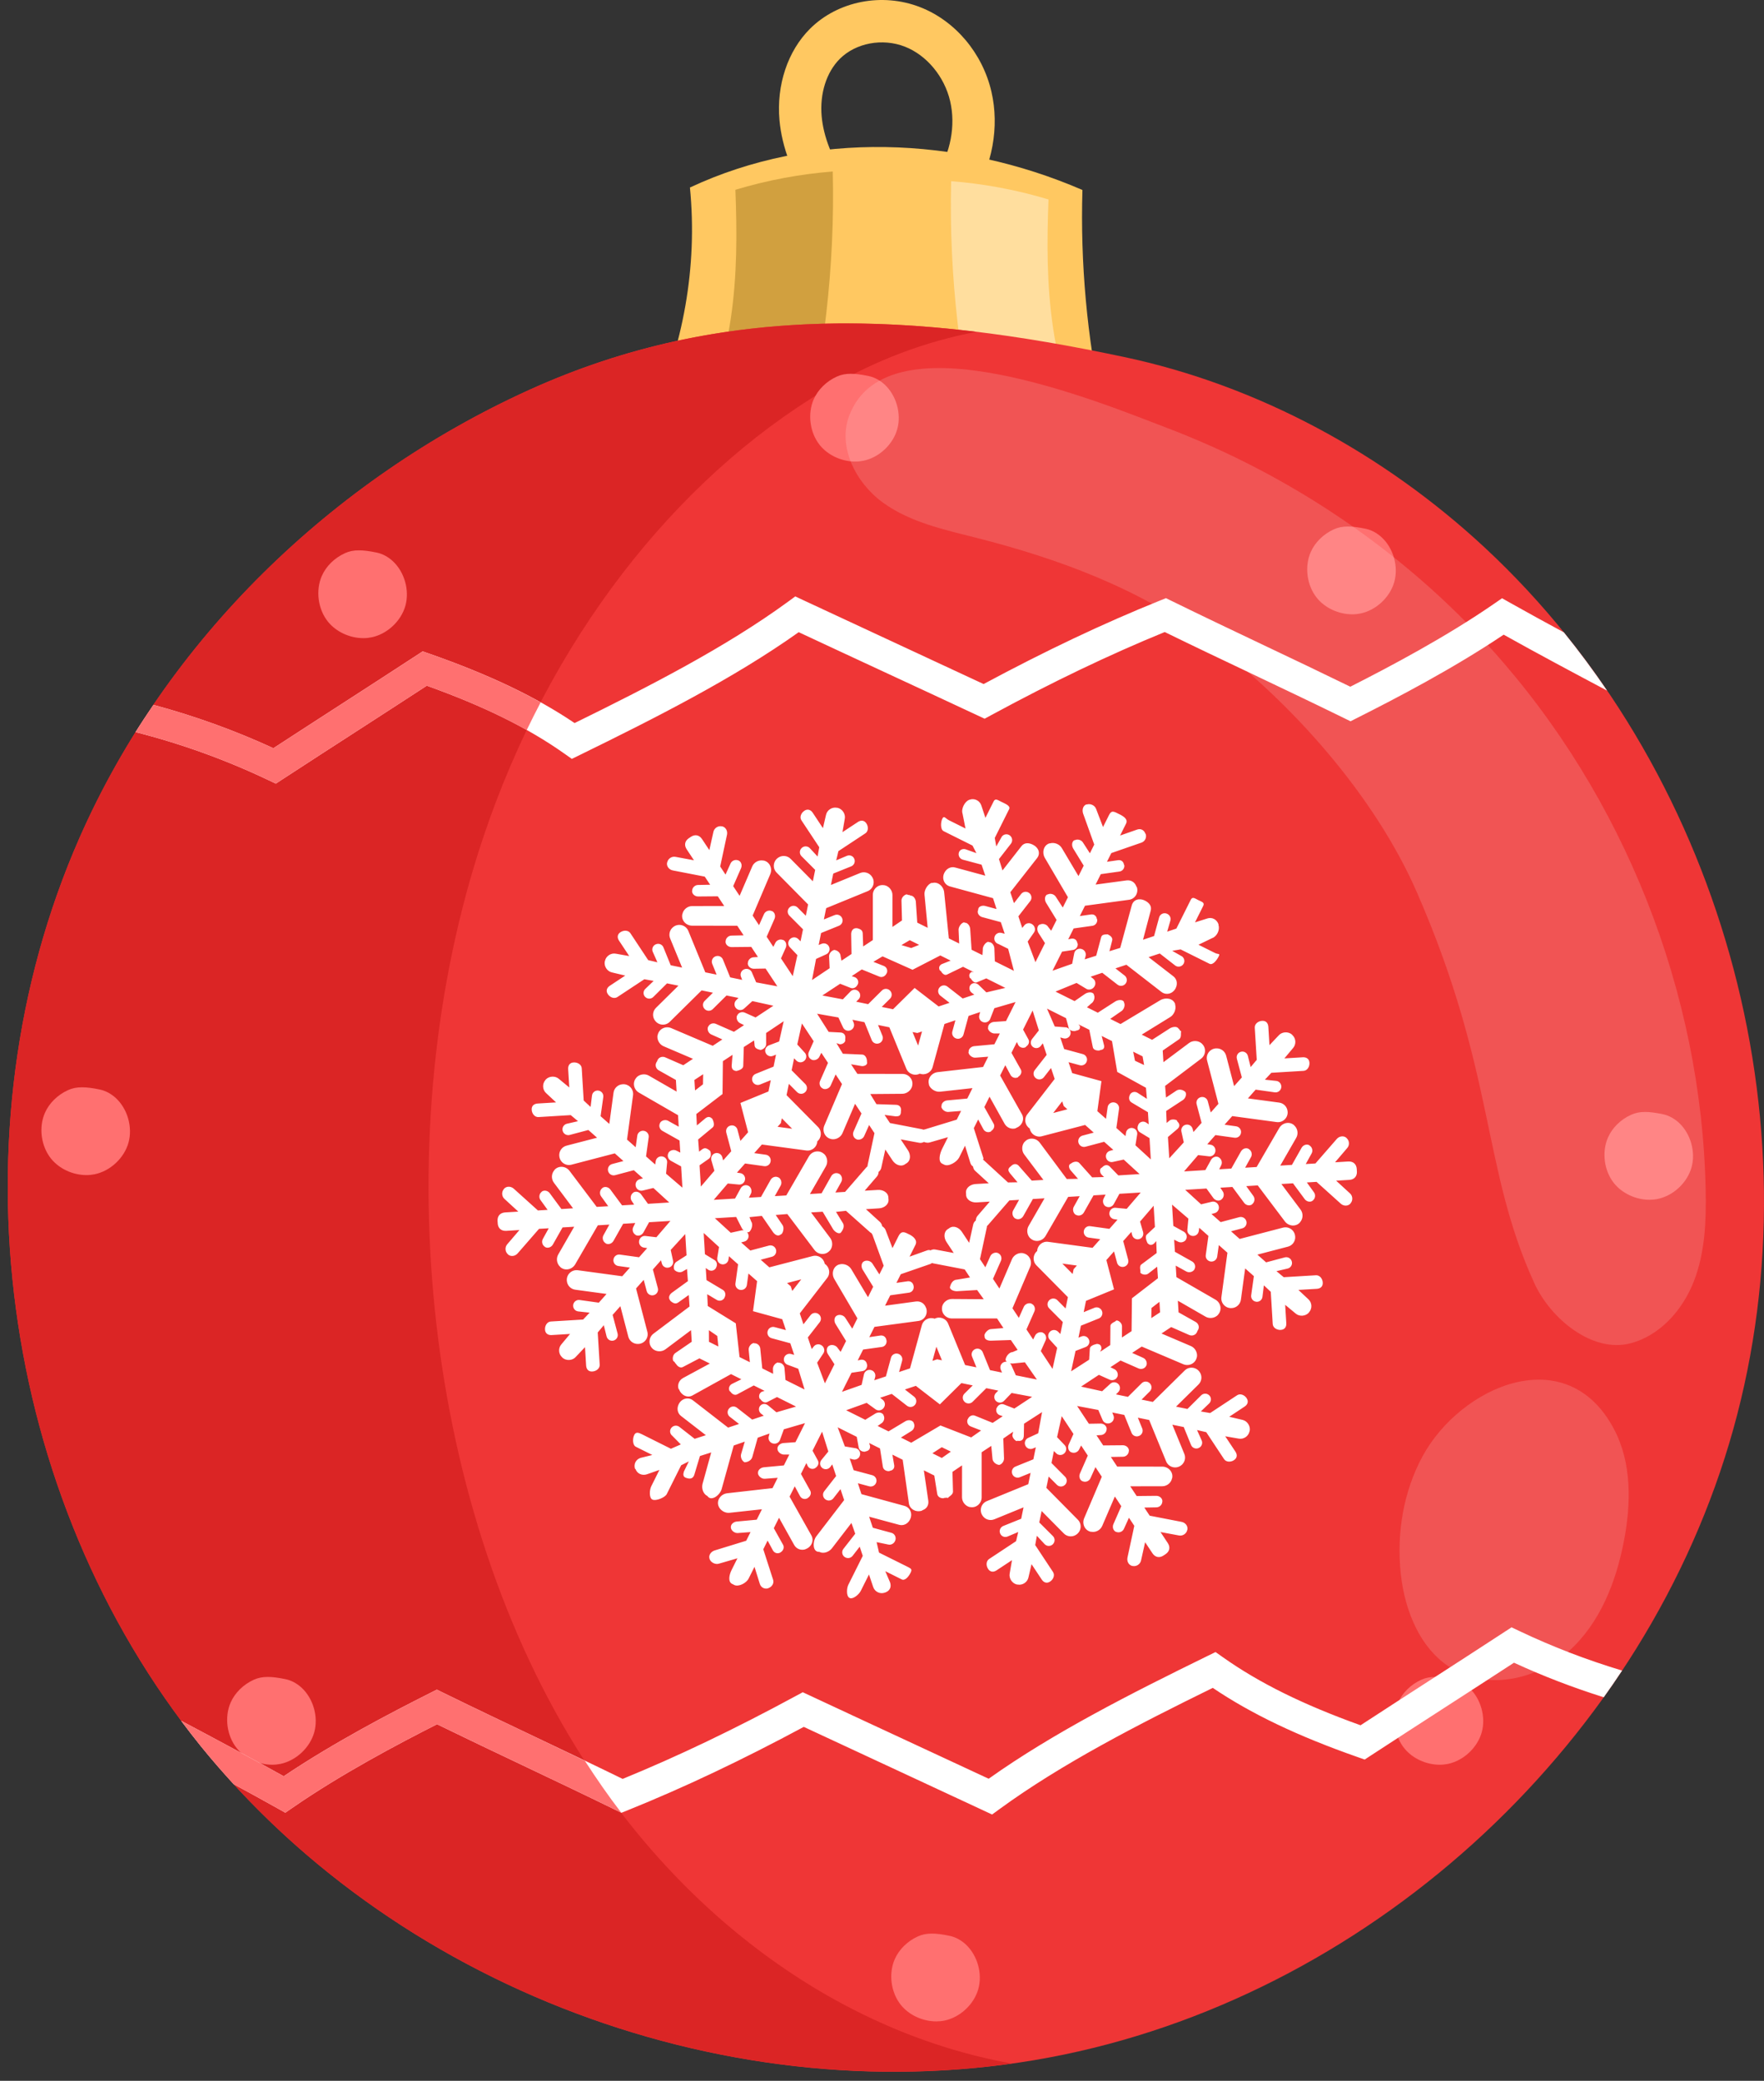
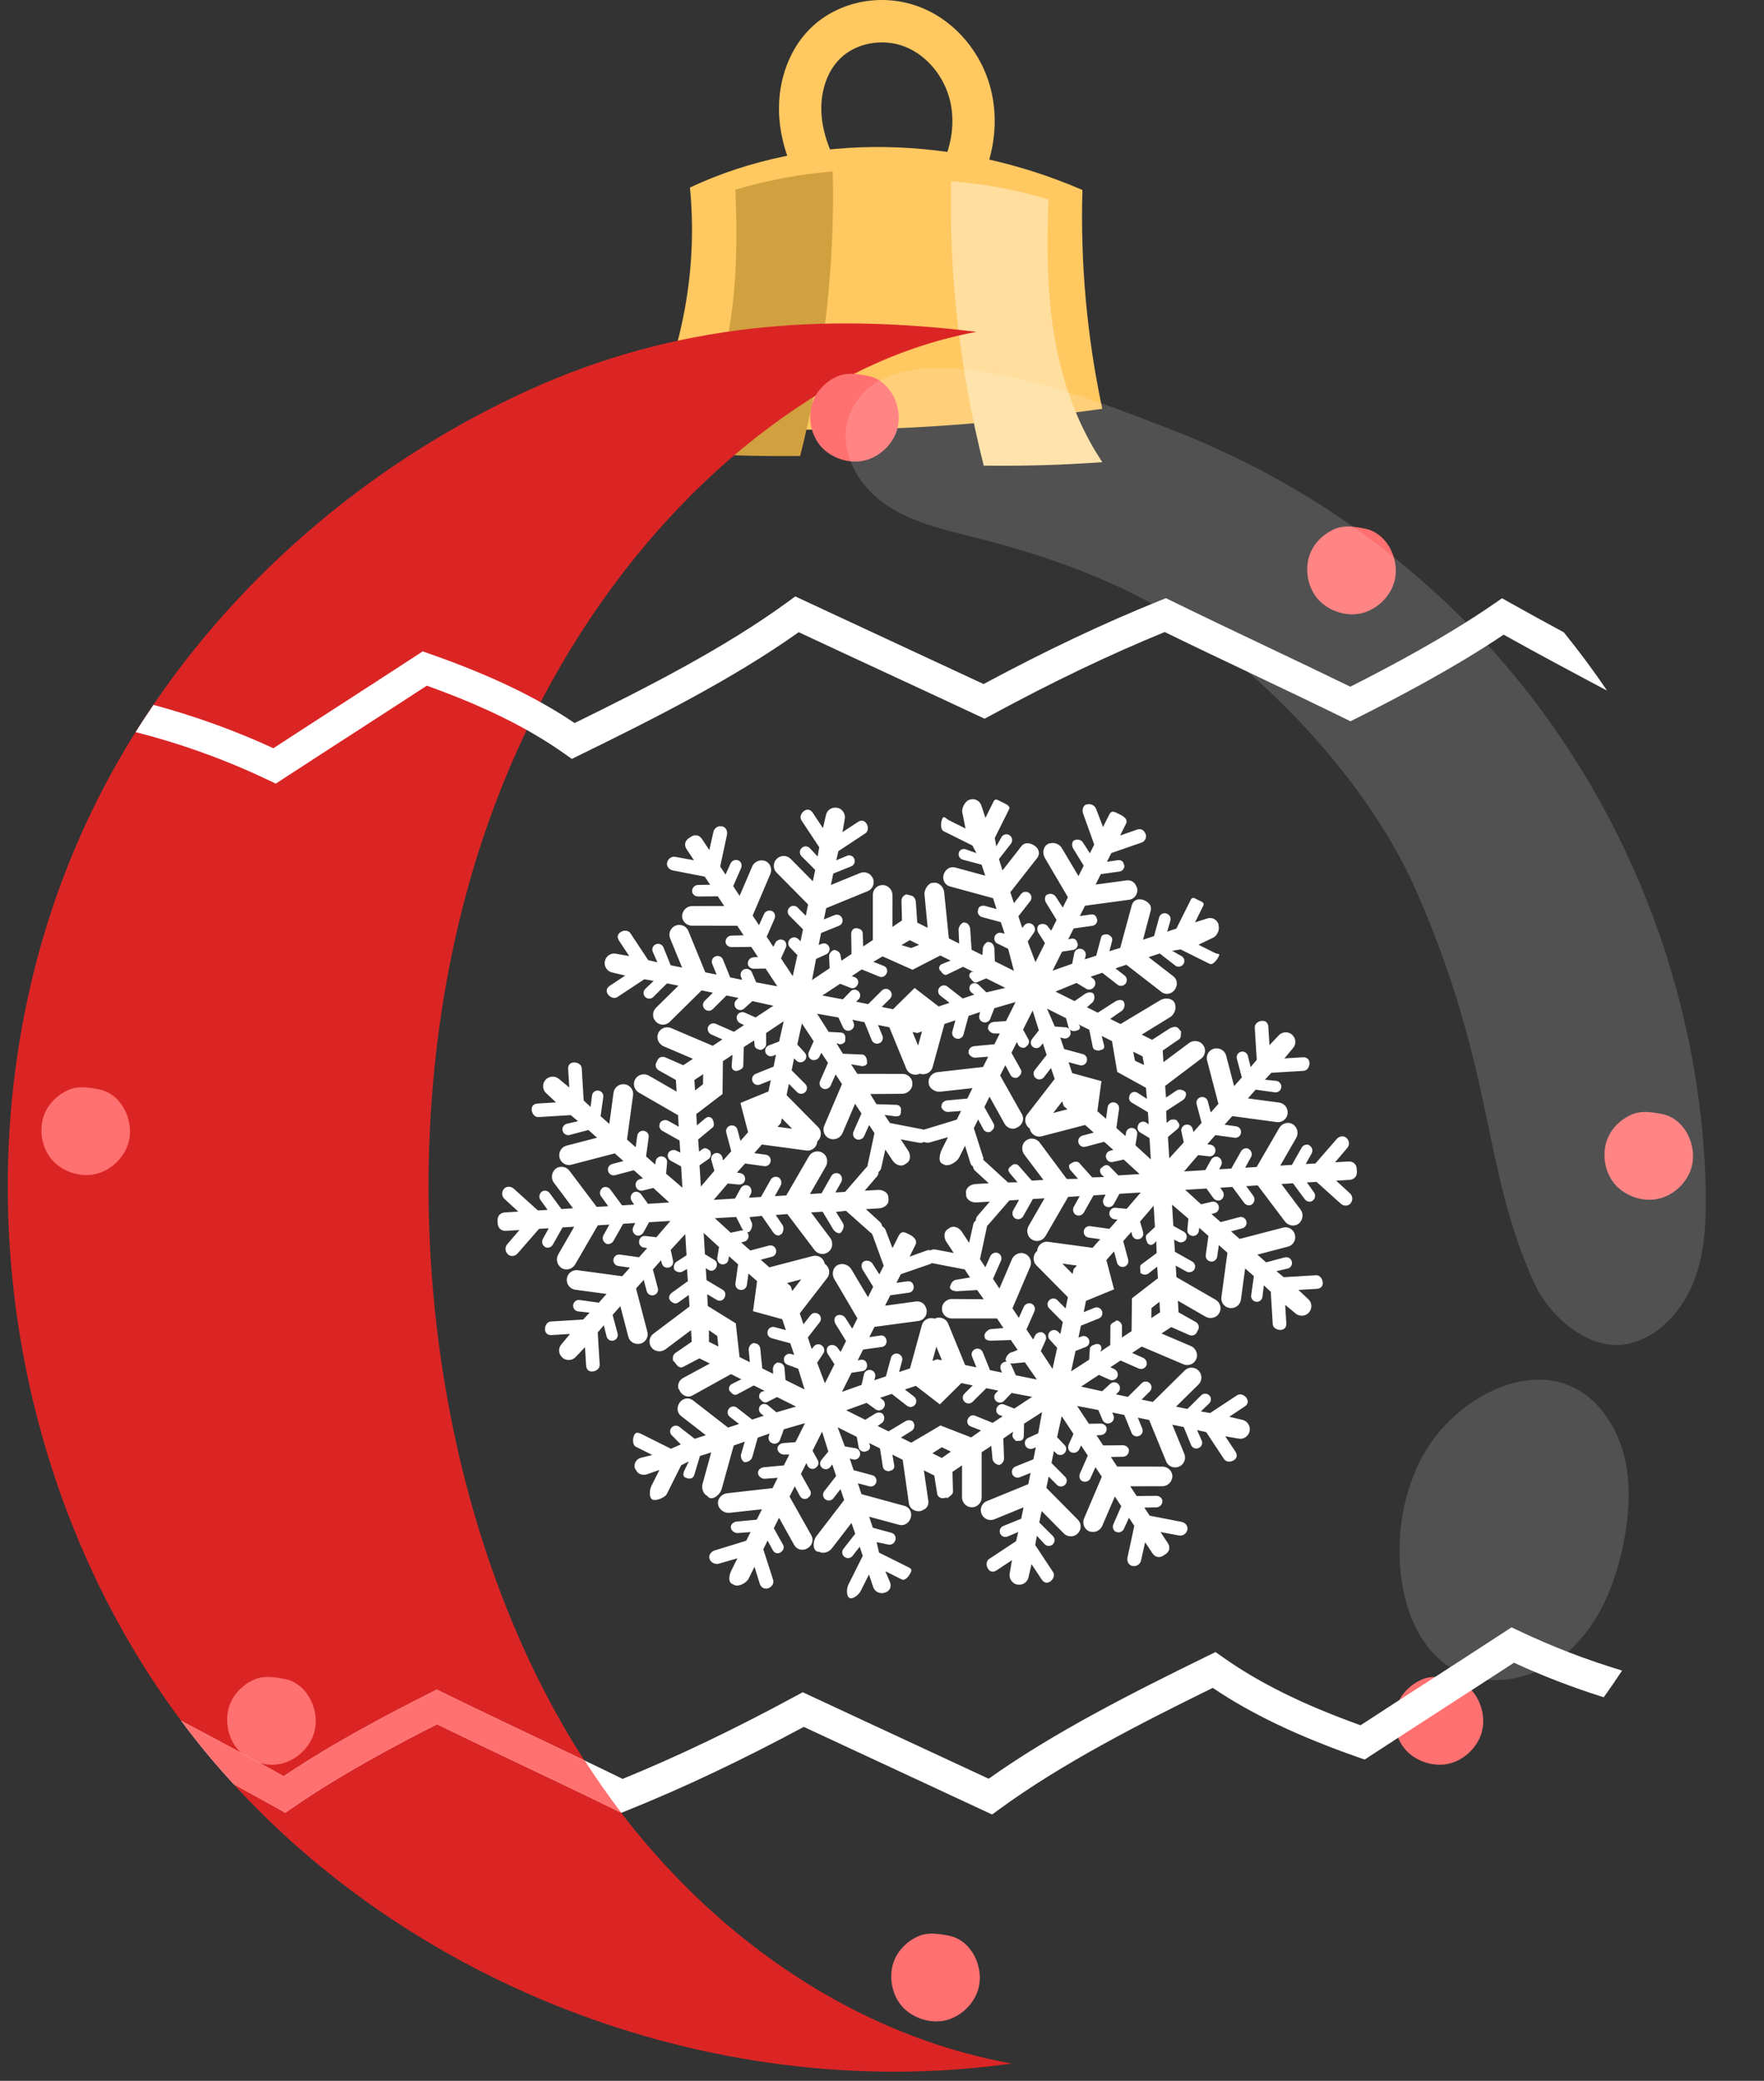
<svg xmlns="http://www.w3.org/2000/svg" width="117" height="138" viewBox="0 0 117 138" fill="none">
  <rect x="0" y="0" width="117" height="138" fill="#333333" stroke="none" />
  <g clip-path="url(#clip0_1531_115)">
    <path d="M53.837 13.574L56.185 12.032C55.186 10.513 54.62 9.062 54.498 7.718C54.362 6.215 54.813 4.787 55.706 3.899C56.763 2.846 58.532 2.514 60.016 3.094C61.464 3.659 62.643 5.079 63.021 6.713C63.393 8.321 63.056 10.119 62.095 11.648L64.474 13.142C65.829 10.985 66.297 8.411 65.758 6.081C65.169 3.531 63.359 1.383 61.036 0.477C58.514 -0.509 55.573 0.066 53.724 1.909C52.247 3.379 51.491 5.645 51.7 7.97C51.864 9.78 52.583 11.665 53.837 13.574Z" fill="#FFC861" />
    <path d="M45.761 12.436C53.889 8.631 63.558 9.035 71.794 12.6C71.652 17.467 72.095 22.35 73.111 27.112C63.217 28.497 53.006 29.078 43.101 27.773C45.324 22.983 46.277 17.691 45.761 12.436Z" fill="#FFC861" />
    <path d="M45.207 30.008C47 27.322 48.002 24.253 48.468 21.142C48.898 18.271 48.886 15.419 48.776 12.586C50.911 11.944 53.076 11.543 55.234 11.374C55.386 17.605 54.654 23.975 53.073 30.24C50.429 30.271 47.804 30.2 45.207 30.008Z" fill="#D1A03F" />
    <path d="M73.113 30.65C71.32 27.964 70.318 24.895 69.852 21.785C69.422 18.913 69.434 16.061 69.544 13.228C67.409 12.586 65.244 12.185 63.086 12.016C62.934 18.247 63.666 24.617 65.247 30.882C67.891 30.914 70.516 30.842 73.113 30.65Z" fill="#FFDE9E" />
-     <path d="M98.462 36.301C114.07 50.8 120.691 74.266 114.963 94.785C109.234 115.303 91.416 131.947 70.555 136.264C49.693 140.581 26.733 132.377 13.331 115.817C-0.071 99.258 -3.308 75.091 5.264 55.588C11.047 42.431 22.028 31.803 35.064 25.876C48.067 19.964 60.827 20.774 74.52 23.668C83.45 25.555 91.791 30.104 98.462 36.301Z" fill="#EF3636" />
    <path d="M5.263 55.588C11.046 42.43 22.027 31.803 35.062 25.876C44.931 21.389 54.66 20.778 64.762 22.007C61.404 22.645 58.059 23.864 54.694 25.876C44.781 31.803 36.432 42.43 32.034 55.588C25.516 75.091 27.978 99.257 38.168 115.817C45.279 127.372 55.93 134.851 67.107 136.855C47.204 139.65 25.997 131.469 13.33 115.817C-0.072 99.257 -3.309 75.091 5.263 55.588Z" fill="#DB2525" />
    <path d="M56.725 30.612C56.912 30.612 57.094 30.593 57.268 30.557C58.305 30.343 59.228 29.481 59.512 28.462C59.797 27.443 59.454 26.228 58.679 25.507C58.371 25.221 57.996 25.02 57.624 24.941C57.134 24.837 56.754 24.789 56.431 24.789C56.074 24.789 55.786 24.848 55.497 24.979C54.81 25.292 54.254 25.84 53.971 26.482C53.545 27.451 53.713 28.702 54.378 29.525C54.921 30.195 55.821 30.612 56.725 30.612Z" fill="#FF7070" />
    <path d="M89.692 40.742C89.878 40.742 90.061 40.723 90.236 40.687C91.272 40.473 92.194 39.611 92.479 38.593C92.763 37.573 92.421 36.358 91.645 35.638C91.336 35.351 90.962 35.15 90.591 35.071C90.1 34.968 89.721 34.919 89.398 34.919C89.04 34.919 88.753 34.978 88.463 35.109C87.776 35.422 87.22 35.97 86.937 36.612C86.511 37.581 86.679 38.832 87.345 39.655C87.887 40.325 88.787 40.742 89.691 40.742H89.692Z" fill="#FF7070" />
-     <path d="M24.102 42.322C24.288 42.322 24.472 42.303 24.646 42.267C25.683 42.053 26.604 41.192 26.889 40.172C27.174 39.153 26.832 37.938 26.056 37.219C25.746 36.931 25.372 36.729 25.002 36.651C24.511 36.547 24.131 36.499 23.808 36.499C23.451 36.499 23.164 36.557 22.875 36.689C22.186 37.002 21.63 37.55 21.347 38.192C20.922 39.161 21.09 40.412 21.756 41.235C22.298 41.905 23.197 42.322 24.102 42.322Z" fill="#FF7070" />
    <path d="M5.735 77.933C5.921 77.933 6.105 77.914 6.279 77.878C7.316 77.664 8.237 76.803 8.522 75.784C8.807 74.764 8.465 73.549 7.689 72.83C7.379 72.542 7.005 72.341 6.635 72.262C6.144 72.158 5.764 72.11 5.441 72.11C5.084 72.11 4.797 72.168 4.508 72.3C3.819 72.613 3.263 73.161 2.98 73.803C2.555 74.772 2.723 76.023 3.389 76.846C3.931 77.516 4.83 77.933 5.735 77.933Z" fill="#FF7070" />
    <path d="M18.055 117.038C18.241 117.038 18.424 117.019 18.598 116.984C19.636 116.769 20.558 115.907 20.843 114.888C21.127 113.869 20.784 112.654 20.009 111.934C19.7 111.647 19.326 111.446 18.954 111.367C18.463 111.264 18.084 111.216 17.762 111.216C17.404 111.216 17.116 111.274 16.826 111.405C16.14 111.718 15.584 112.266 15.3 112.908C14.874 113.877 15.043 115.128 15.709 115.95C16.25 116.621 17.151 117.038 18.055 117.038Z" fill="#FF7070" />
    <path d="M62.102 134.06C62.289 134.06 62.471 134.042 62.646 134.006C63.682 133.791 64.604 132.93 64.889 131.911C65.174 130.891 64.831 129.676 64.056 128.956C63.746 128.669 63.373 128.468 63.002 128.39C62.511 128.286 62.131 128.237 61.808 128.237C61.451 128.237 61.163 128.296 60.875 128.427C60.186 128.74 59.63 129.288 59.347 129.931C58.922 130.899 59.09 132.15 59.755 132.973C60.298 133.644 61.198 134.06 62.102 134.06Z" fill="#FF7070" />
    <path d="M95.49 117.038C95.677 117.038 95.859 117.019 96.034 116.984C97.07 116.769 97.993 115.907 98.278 114.888C98.562 113.869 98.219 112.654 97.445 111.934C97.135 111.647 96.761 111.446 96.389 111.367C95.9 111.264 95.52 111.216 95.198 111.216C94.841 111.216 94.552 111.274 94.263 111.405C93.576 111.718 93.019 112.266 92.737 112.908C92.311 113.877 92.478 115.128 93.144 115.95C93.686 116.621 94.587 117.038 95.49 117.038Z" fill="#FF7070" />
    <path d="M109.406 79.569C109.593 79.569 109.775 79.551 109.95 79.515C110.987 79.3 111.909 78.439 112.193 77.42C112.479 76.4 112.135 75.185 111.361 74.465C111.051 74.178 110.677 73.977 110.307 73.899C109.816 73.795 109.436 73.746 109.113 73.746C108.756 73.746 108.468 73.805 108.18 73.936C107.491 74.249 106.935 74.797 106.653 75.438C106.227 76.408 106.394 77.659 107.06 78.481C107.603 79.152 108.502 79.569 109.406 79.569Z" fill="#FF7070" />
    <g opacity="0.15">
      <path d="M98.932 43.057C107.721 52.812 112.858 65.783 113.131 78.91C113.174 80.955 113.094 83.049 112.356 84.956C111.619 86.864 110.116 88.577 108.137 89.091C105.625 89.745 102.855 87.475 101.774 85.116C98.262 77.455 99.22 71.198 93.985 59.195C91.192 52.793 85.673 46.563 80.074 42.388C75.568 39.028 70.18 37.041 64.731 35.662C62.583 35.118 60.345 34.631 58.554 33.327C56.762 32.023 55.54 29.63 56.329 27.559C58.897 20.822 73.105 26.744 77.4 28.378C85.592 31.496 93.06 36.54 98.932 43.057Z" fill="white" />
      <path d="M107.053 94.782C108.241 97.032 108.188 99.743 107.702 102.241C107.179 104.931 106.123 107.628 104.093 109.47C102.064 111.312 98.903 112.083 96.498 110.77C94.259 109.549 93.175 106.891 92.907 104.356C92.625 101.685 93.08 98.913 94.368 96.556C96.891 91.936 103.905 88.822 107.053 94.782Z" fill="white" />
    </g>
    <path d="M90.03 47.606L89.575 47.836L89.117 47.611C87.07 46.608 85.03 45.638 82.99 44.668C81.079 43.761 79.168 42.853 77.253 41.917C73.597 43.412 69.833 45.214 65.762 47.419L65.307 47.665L64.837 47.446C62.807 46.496 60.745 45.539 58.681 44.582C56.772 43.695 54.859 42.809 52.975 41.927C48.666 44.992 43.456 47.625 38.474 50.063L37.927 50.33L37.43 49.979C35.023 48.277 32.116 46.84 28.31 45.474C26.794 46.463 25.273 47.446 23.753 48.429C22.091 49.502 20.431 50.574 18.776 51.655L18.294 51.97L17.774 51.723C14.948 50.379 12.01 49.322 8.994 48.554C9.376 47.943 9.777 47.344 10.182 46.749C12.903 47.483 15.562 48.437 18.133 49.623C19.631 48.646 21.135 47.675 22.638 46.704C24.299 45.631 25.959 44.558 27.613 43.477L28.037 43.2L28.515 43.368C32.477 44.757 35.546 46.222 38.111 47.954C43.038 45.536 48.142 42.922 52.258 39.913L52.748 39.554L53.298 39.812C55.359 40.776 57.452 41.748 59.546 42.719C61.453 43.604 63.36 44.488 65.239 45.367C69.363 43.152 73.184 41.342 76.908 39.841L77.333 39.67L77.744 39.871C79.79 40.874 81.831 41.844 83.871 42.814C85.767 43.714 87.662 44.615 89.562 45.543C92.22 44.196 95.922 42.235 99.098 40.041L99.626 39.676L100.185 39.991C101.346 40.645 102.533 41.293 103.721 41.935C104.733 43.183 105.689 44.474 106.592 45.802C104.322 44.596 101.995 43.357 99.733 42.092C96.394 44.336 92.626 46.3 90.03 47.606Z" fill="white" />
    <path d="M28.52 112.289L28.975 112.059L29.433 112.284C31.48 113.287 33.52 114.257 35.56 115.227C37.471 116.134 39.382 117.042 41.298 117.978C44.956 116.482 48.721 114.68 52.789 112.476L53.244 112.23L53.714 112.449C55.759 113.406 57.836 114.37 59.915 115.335C61.81 116.214 63.706 117.094 65.575 117.967C69.884 114.903 75.094 112.271 80.076 109.832L80.623 109.565L81.12 109.916C83.526 111.617 86.434 113.055 90.241 114.421C91.746 113.439 93.256 112.462 94.767 111.487C96.439 110.407 98.109 109.328 99.773 108.24L100.256 107.925L100.776 108.172C102.984 109.221 105.26 110.093 107.588 110.793C107.193 111.39 106.788 111.981 106.371 112.564C104.344 111.926 102.355 111.166 100.417 110.272C98.909 111.256 97.395 112.233 95.881 113.211C94.231 114.278 92.581 115.344 90.937 116.418L90.514 116.695L90.036 116.527C86.073 115.137 83.004 113.672 80.439 111.941C75.512 114.359 70.408 116.973 66.292 119.982L65.802 120.34L65.252 120.083C63.206 119.126 61.129 118.162 59.051 117.197C57.129 116.306 55.206 115.414 53.312 114.528C49.191 116.742 45.369 118.551 41.643 120.054L41.218 120.225L40.807 120.024C38.761 119.021 36.72 118.051 34.68 117.081C32.784 116.181 30.889 115.28 28.988 114.352C26.329 115.7 22.628 117.661 19.452 119.854L18.924 120.219L18.365 119.904C17.428 119.376 16.468 118.855 15.511 118.334C14.761 117.516 14.03 116.681 13.331 115.817C12.882 115.262 12.446 114.697 12.02 114.126C14.27 115.322 16.575 116.55 18.817 117.803C22.156 115.56 25.924 113.595 28.52 112.289Z" fill="white" />
-     <path d="M34.936 48.417C33.056 47.364 30.894 46.401 28.311 45.474C26.795 46.463 25.274 47.446 23.753 48.429C22.091 49.502 20.431 50.574 18.777 51.655L18.295 51.97L17.774 51.723C14.948 50.379 12.01 49.322 8.994 48.554C9.376 47.943 9.778 47.344 10.183 46.749C12.903 47.483 15.562 48.437 18.133 49.623C19.631 48.646 21.135 47.675 22.638 46.704C24.299 45.631 25.959 44.558 27.614 43.477L28.037 43.2L28.515 43.368C31.384 44.374 33.781 45.421 35.861 46.579C35.545 47.185 35.234 47.795 34.936 48.417Z" fill="#FF7070" />
    <path d="M28.52 112.289L28.975 112.059L29.433 112.284C31.48 113.287 33.52 114.257 35.56 115.227C36.636 115.738 37.714 116.26 38.792 116.776C39.561 117.968 40.362 119.12 41.205 120.219L40.807 120.024C38.761 119.021 36.72 118.051 34.68 117.081C32.784 116.181 30.889 115.28 28.988 114.352C26.329 115.7 22.628 117.661 19.452 119.854L18.924 120.219L18.365 119.904C17.426 119.375 16.464 118.853 15.505 118.331C14.757 117.515 14.029 116.679 13.331 115.817C12.882 115.262 12.446 114.697 12.02 114.126C14.27 115.322 16.575 116.55 18.817 117.803C22.156 115.56 25.924 113.595 28.52 112.289Z" fill="#FF7070" />
    <path d="M74.18 53.969C74.165 53.96 74.148 53.951 74.132 53.945L74.113 53.934C73.816 53.786 73.698 53.77 73.55 54.069L73.16 54.849L72.704 53.657C72.623 53.419 72.331 53.273 72.091 53.352L72.065 53.345C71.825 53.426 71.759 53.714 71.838 53.953L72.577 56.012L72.289 56.59L71.834 55.884C71.729 55.703 71.463 55.622 71.282 55.727L71.258 55.72C71.077 55.825 71.074 56.089 71.179 56.269L71.879 57.411L71.532 58.102L70.429 56.248C70.276 55.982 69.923 55.842 69.63 55.936L69.602 55.932C69.212 56.058 69.098 56.54 69.301 56.895L70.832 59.505L70.49 60.189L70.034 59.483C69.931 59.302 69.663 59.222 69.482 59.326L69.458 59.32C69.277 59.424 69.275 59.686 69.38 59.869L70.08 61.011L69.72 61.727L69.526 61.479C69.421 61.296 69.155 61.218 68.974 61.32L68.95 61.316C68.769 61.42 68.767 61.682 68.871 61.862L69.31 62.549L68.677 63.812L68.162 62.446L68.573 61.856C68.701 61.693 68.655 61.446 68.49 61.318L68.474 61.307C68.311 61.178 68.067 61.207 67.938 61.372L67.803 61.542L67.545 60.771L68.333 59.76C68.461 59.596 68.431 59.357 68.267 59.228L68.261 59.224C68.095 59.095 67.857 59.126 67.728 59.289L67.253 59.899L67.011 59.174L68.784 56.912C69.035 56.59 68.88 56.206 68.516 56.025L68.503 56.019C68.23 55.882 67.938 55.875 67.75 56.117L66.492 57.729L66.258 56.975L67.05 55.956C67.181 55.79 67.153 55.546 66.989 55.417L66.983 55.411C66.819 55.282 66.581 55.311 66.452 55.476L66.079 56.136L65.979 55.574L66.934 53.661C67.048 53.437 66.638 53.289 66.411 53.175L66.402 53.171C66.178 53.06 66.018 52.923 65.905 53.147L65.36 54.239L65.085 53.411C64.978 53.097 64.638 52.925 64.323 53.032L64.302 53.038C63.988 53.143 63.737 53.644 63.842 53.958L64.038 54.947L62.947 54.402C62.72 54.291 62.618 54.065 62.504 54.289L62.5 54.298C62.389 54.522 62.361 55.01 62.587 55.123L64.502 56.078L64.762 56.581L64.042 56.324C63.839 56.269 63.645 56.361 63.591 56.563L63.595 56.557C63.541 56.758 63.663 56.96 63.865 57.015L65.104 57.346L65.351 58.076L63.359 57.535C63.065 57.453 62.777 57.603 62.642 57.877L62.635 57.888C62.452 58.254 62.618 58.681 63.013 58.79L65.864 59.568L66.097 60.289L65.344 60.084C65.144 60.03 64.867 60.115 64.878 60.35L64.873 60.357C64.782 60.54 64.941 60.769 65.144 60.823L66.38 61.157L66.638 61.928L66.431 61.871C66.228 61.817 66.018 61.937 65.964 62.137L65.962 62.146C65.907 62.346 66.027 62.555 66.23 62.61L66.867 62.926L67.249 64.385L65.984 63.756L65.953 62.878C65.929 62.669 65.77 62.457 65.562 62.483L65.571 62.453C65.364 62.479 65.159 62.78 65.185 62.987L65.161 63.344L64.441 62.987L64.348 61.588C64.321 61.379 64.164 61.167 63.957 61.194L63.966 61.163C63.757 61.189 63.554 61.49 63.58 61.697L63.619 62.575L62.934 62.235L62.622 59.163C62.57 58.758 62.19 58.44 61.804 58.57L61.809 58.542C61.516 58.642 61.281 59.043 61.32 59.348L61.529 61.533L60.838 61.189L60.744 59.79C60.718 59.581 60.561 59.37 60.354 59.396L60.362 59.365C60.334 59.37 60.271 59.344 60.245 59.355C60.216 59.346 60.232 59.35 60.125 59.309L60.12 59.318C59.976 59.348 59.791 59.518 59.791 59.727L59.826 61.045L59.191 61.477L59.193 59.365C59.196 59.058 58.969 58.771 58.668 58.708L58.661 58.712C58.262 58.627 57.893 58.945 57.891 59.352V62.346L57.252 62.769L57.224 61.965C57.224 61.756 57.165 61.625 56.816 61.553L56.812 61.559C56.565 61.54 56.456 61.749 56.456 61.958L56.478 63.27L55.812 63.714L55.756 63.422C55.756 63.213 55.568 63.019 55.322 63L55.317 63.006C55.173 63.039 54.99 63.209 54.99 63.418L55.027 64.213L53.858 64.998L54.126 63.597L54.785 63.298C54.979 63.22 55.073 63 54.995 62.806L54.992 62.799C54.914 62.605 54.694 62.514 54.499 62.592L54.299 62.673L54.46 61.878L55.649 61.396C55.843 61.318 55.937 61.098 55.858 60.904L55.856 60.897C55.778 60.703 55.555 60.61 55.361 60.688L54.645 60.978L54.798 60.23L57.547 59.104C57.924 58.949 58.066 58.487 57.837 58.148L57.83 58.137C57.66 57.882 57.333 57.784 57.049 57.899L55.112 58.692L55.267 57.936L56.456 57.457C56.65 57.378 56.744 57.158 56.665 56.964L56.663 56.96C56.585 56.766 56.369 56.679 56.175 56.758L55.464 57.058L55.608 56.448L57.394 55.269C57.603 55.13 57.605 54.823 57.466 54.614L57.462 54.607C57.322 54.396 57.106 54.378 56.897 54.518L55.878 55.189L56.031 54.306C56.096 53.982 55.865 53.637 55.538 53.572H55.509C55.184 53.507 54.853 53.725 54.785 54.049L54.582 54.925L53.91 53.908C53.771 53.698 53.564 53.631 53.354 53.768L53.348 53.775C53.136 53.912 53.018 54.195 53.156 54.404L54.338 56.189L54.229 56.805L53.705 56.243C53.557 56.095 53.317 56.095 53.169 56.243L53.164 56.248C53.016 56.396 53.014 56.635 53.162 56.784L54.068 57.692L53.913 58.448L52.44 56.96C52.227 56.742 51.886 56.705 51.629 56.873L51.618 56.88C51.276 57.102 51.223 57.583 51.511 57.873L53.599 59.984L53.446 60.734L52.901 60.187C52.752 60.039 52.512 60.037 52.364 60.185L52.357 60.191C52.209 60.337 52.209 60.577 52.357 60.725L53.261 61.634L53.097 62.429L52.944 62.276C52.796 62.128 52.554 62.128 52.405 62.276L52.397 62.283C52.248 62.431 52.242 62.675 52.39 62.823L52.888 63.346L52.58 64.738L51.801 63.562L52.12 62.849C52.2 62.658 52.133 62.418 51.941 62.337L51.928 62.34C51.734 62.257 51.498 62.357 51.417 62.549L51.293 62.795L50.85 62.126L51.374 60.93C51.454 60.738 51.389 60.501 51.195 60.418L51.182 60.42C50.99 60.337 50.752 60.438 50.671 60.629L50.344 61.359L49.921 60.721L51.092 57.969C51.249 57.592 51.047 57.15 50.645 57.071L50.626 57.073C50.325 57.015 50.008 57.184 49.891 57.466L49.055 59.413L48.63 58.769L49.153 57.575C49.234 57.381 49.169 57.143 48.974 57.062H48.961C48.769 56.982 48.532 57.08 48.451 57.274L48.121 58.004L47.768 57.466L48.22 55.354C48.27 55.108 48.135 54.851 47.886 54.801L47.871 54.803C47.624 54.753 47.371 54.921 47.319 55.167L47.048 56.38L46.566 55.653C46.383 55.374 46.099 55.317 45.822 55.5L45.805 55.511C45.79 55.522 45.775 55.533 45.761 55.544C45.746 55.553 45.731 55.561 45.716 55.572L45.698 55.583C45.421 55.766 45.362 56.049 45.545 56.326L46.028 57.054L44.804 56.827C44.557 56.777 44.304 56.945 44.254 57.193L44.245 57.206C44.195 57.453 44.376 57.677 44.625 57.727L46.745 58.139L47.101 58.677L46.3 58.692C46.091 58.692 45.908 58.871 45.908 59.08L45.901 59.091C45.901 59.3 46.093 59.455 46.302 59.455L47.609 59.444L48.034 60.087L45.914 60.091C45.607 60.089 45.327 60.313 45.264 60.612L45.255 60.629C45.17 61.03 45.498 61.39 45.906 61.392L48.9 61.396L49.321 62.032L48.521 62.05C48.311 62.048 48.128 62.226 48.128 62.435L48.121 62.449C48.121 62.658 48.313 62.812 48.523 62.812L49.829 62.799L50.272 63.47L49.997 63.486C49.788 63.486 49.605 63.664 49.603 63.873L49.596 63.884C49.596 64.094 49.79 64.248 49.997 64.248L50.778 64.235L51.559 65.414L50.154 65.15L49.869 64.488C49.79 64.294 49.561 64.205 49.367 64.283L49.358 64.287C49.164 64.366 49.068 64.588 49.147 64.782L49.227 64.985L48.431 64.821L47.949 63.636C47.871 63.442 47.65 63.348 47.456 63.427L47.447 63.429C47.253 63.507 47.162 63.73 47.24 63.923L47.53 64.638L46.78 64.486L45.655 61.74C45.5 61.364 45.037 61.222 44.697 61.448L44.686 61.457C44.431 61.627 44.333 61.954 44.448 62.237L45.242 64.172L44.486 64.017L44.003 62.83C43.925 62.636 43.702 62.544 43.51 62.623L43.502 62.625C43.308 62.703 43.214 62.923 43.292 63.117L43.604 63.821L42.993 63.677L41.813 61.893C41.676 61.684 41.368 61.682 41.159 61.821L41.15 61.825C40.941 61.965 40.921 62.181 41.061 62.39L41.735 63.407L40.849 63.25C40.524 63.185 40.191 63.405 40.125 63.73L40.114 63.756C40.047 64.08 40.271 64.429 40.599 64.494L41.469 64.701L40.452 65.373C40.241 65.512 40.173 65.719 40.313 65.928L40.317 65.935C40.457 66.146 40.738 66.264 40.95 66.124L42.736 64.945L43.353 65.054L42.797 65.588C42.649 65.734 42.645 65.969 42.793 66.118L42.797 66.12C42.943 66.268 43.183 66.268 43.332 66.12L44.241 65.218L44.998 65.37L43.508 66.841C43.29 67.055 43.253 67.394 43.419 67.651L43.428 67.662C43.65 68.004 44.132 68.057 44.422 67.769L46.536 65.684L47.286 65.837L46.736 66.381C46.588 66.529 46.588 66.769 46.736 66.917L46.741 66.924C46.889 67.072 47.129 67.072 47.277 66.924L48.187 66.022L48.981 66.183L48.828 66.335C48.68 66.484 48.678 66.723 48.826 66.871L48.833 66.878C48.979 67.026 49.219 67.026 49.367 66.878L49.901 66.394L51.295 66.701L50.115 67.479L49.402 67.159C49.208 67.076 48.977 67.153 48.896 67.347H48.887C48.806 67.538 48.911 67.784 49.105 67.867L49.349 67.987L48.678 68.429L47.48 67.902C47.286 67.821 47.055 67.898 46.974 68.092H46.965C46.885 68.283 46.989 68.53 47.184 68.61L47.912 68.935L47.273 69.358L44.516 68.183C44.139 68.026 43.702 68.24 43.624 68.641L43.615 68.647C43.556 68.948 43.733 69.272 44.017 69.39L45.962 70.222L45.319 70.647L44.119 70.122C43.927 70.04 43.696 70.116 43.613 70.31H43.606C43.596 70.336 43.587 70.364 43.583 70.392C43.563 70.412 43.545 70.436 43.53 70.46L43.535 70.466C43.43 70.647 43.508 70.878 43.689 70.983L44.83 71.624L44.876 72.395L43.041 71.34C42.778 71.183 42.411 71.238 42.206 71.467V71.475C41.933 71.78 42.023 72.255 42.376 72.462L44.972 73.961L45.018 74.724L44.32 74.336C44.139 74.231 43.879 74.295 43.774 74.475L43.779 74.482C43.674 74.663 43.75 74.894 43.931 74.998L45.072 75.639L45.122 76.441L44.878 76.319C44.697 76.214 44.438 76.277 44.333 76.458L44.337 76.465C44.232 76.646 44.309 76.874 44.49 76.981L45.177 77.358L45.262 78.768L44.178 77.84L44.245 77.123C44.276 76.916 44.13 76.724 43.923 76.696L43.916 76.694C43.709 76.665 43.517 76.809 43.489 77.016L43.458 77.232L42.85 76.694L43.026 75.425C43.055 75.219 42.911 75.027 42.703 74.998L42.697 74.996C42.49 74.968 42.298 75.112 42.269 75.319L42.163 76.086L41.589 75.578L41.988 72.639C42.042 72.234 41.713 71.881 41.305 71.907L41.292 71.909C40.985 71.928 40.736 72.162 40.694 72.465L40.413 74.539L39.835 74.027L40.014 72.756C40.042 72.549 39.901 72.358 39.691 72.329C39.482 72.299 39.294 72.445 39.266 72.652L39.172 73.414L38.714 72.987L38.585 70.852C38.57 70.602 38.306 70.447 38.055 70.462H38.044C37.794 70.477 37.669 70.656 37.684 70.907L37.759 72.122L37.069 71.552C36.821 71.332 36.408 71.36 36.186 71.608L36.173 71.632C35.953 71.881 35.977 72.279 36.225 72.499L36.882 73.112L35.665 73.186C35.412 73.201 35.25 73.345 35.266 73.595V73.606C35.281 73.857 35.466 74.101 35.719 74.085L37.855 73.955L38.337 74.358L37.589 74.53C37.386 74.585 37.266 74.791 37.318 74.994L37.32 75.001C37.375 75.203 37.582 75.323 37.785 75.271L39.024 74.942L39.602 75.454L37.575 75.981C37.279 76.059 37.078 76.334 37.093 76.641L37.096 76.654C37.117 77.062 37.508 77.347 37.903 77.243L40.777 76.493L41.349 77.001L40.603 77.199C40.4 77.251 40.28 77.458 40.332 77.661L40.335 77.67C40.389 77.87 40.596 77.992 40.799 77.938L42.038 77.609L42.647 78.149L42.435 78.206C42.234 78.258 42.112 78.467 42.167 78.67L42.169 78.681C42.224 78.883 42.431 79.012 42.634 78.957L43.336 78.787L44.389 79.75L42.978 79.838L42.52 79.206C42.394 79.038 42.156 78.977 41.988 79.103L41.981 79.116C41.816 79.243 41.783 79.496 41.91 79.663L42.06 79.892L41.26 79.94L40.483 78.89C40.359 78.724 40.119 78.663 39.951 78.787L39.946 78.8C39.778 78.927 39.746 79.182 39.872 79.347L40.341 79.997L39.578 80.042L37.776 77.654C37.53 77.328 37.043 77.284 36.775 77.591L36.766 77.611C36.563 77.84 36.554 78.197 36.74 78.441L38.009 80.136L37.237 80.184L36.463 79.134C36.339 78.966 36.099 78.905 35.931 79.031L35.926 79.044C35.758 79.171 35.726 79.424 35.852 79.591L36.321 80.239L35.678 80.278L34.072 78.831C33.885 78.665 33.595 78.654 33.427 78.842L33.422 78.857C33.254 79.044 33.274 79.35 33.462 79.515L34.378 80.356L33.505 80.408C33.174 80.43 32.982 80.646 33.001 80.977V80.999C33.004 81.016 33.006 81.034 33.008 81.051C33.008 81.071 33.008 81.088 33.01 81.106V81.127C33.03 81.459 33.248 81.65 33.579 81.631L34.452 81.576L33.643 82.522C33.477 82.709 33.494 83.014 33.684 83.18L33.691 83.195C33.88 83.361 34.166 83.317 34.332 83.128L35.752 81.498L36.395 81.461L36.009 82.16C35.902 82.341 35.966 82.589 36.147 82.694L36.153 82.705C36.334 82.809 36.566 82.72 36.67 82.539L37.312 81.404L38.084 81.358L37.028 83.195C36.873 83.459 36.925 83.812 37.154 84.016L37.165 84.034C37.468 84.306 37.944 84.204 38.151 83.851L39.652 81.263L40.415 81.217L40.029 81.916C39.922 82.097 39.986 82.345 40.167 82.45L40.173 82.463C40.354 82.568 40.585 82.478 40.69 82.297L41.331 81.162L42.134 81.112L42.012 81.361C41.907 81.541 41.971 81.788 42.152 81.892L42.158 81.905C42.339 82.01 42.568 81.921 42.675 81.74L43.052 81.058L44.464 80.973L43.535 82.056L42.815 81.971C42.607 81.942 42.418 82.095 42.389 82.302L42.387 82.313C42.359 82.52 42.503 82.714 42.71 82.742L42.926 82.775L42.387 83.382L41.118 83.206C40.91 83.175 40.718 83.322 40.69 83.528L40.688 83.535C40.66 83.742 40.804 83.934 41.011 83.962L41.779 84.069L41.27 84.642L38.328 84.243C37.922 84.189 37.569 84.518 37.595 84.925L37.597 84.938C37.617 85.245 37.85 85.494 38.156 85.535L40.23 85.816L39.717 86.394L38.446 86.217C38.239 86.187 38.049 86.333 38.018 86.54V86.546C37.99 86.753 38.134 86.945 38.341 86.973L39.107 87.056L38.677 87.513L36.539 87.642C36.288 87.657 36.134 87.921 36.149 88.171V88.18C36.164 88.433 36.343 88.557 36.594 88.542L37.811 88.468L37.235 89.156C37.015 89.405 37.039 89.801 37.287 90.021L37.303 90.043C37.551 90.263 37.966 90.243 38.186 89.995L38.801 89.344L38.875 90.559C38.891 90.812 39.035 90.974 39.285 90.958H39.296C39.547 90.943 39.791 90.758 39.776 90.505L39.645 88.37L40.049 87.89L40.234 88.638C40.289 88.84 40.489 88.96 40.692 88.908L40.697 88.906C40.897 88.851 41.017 88.644 40.963 88.442L40.633 87.204L41.146 86.627L41.674 88.651C41.752 88.947 42.027 89.148 42.335 89.13H42.348C42.756 89.108 43.041 88.718 42.937 88.324L42.187 85.452L42.695 84.882L42.893 85.627C42.946 85.829 43.153 85.949 43.356 85.897L43.364 85.895C43.565 85.84 43.687 85.633 43.633 85.431L43.303 84.193L43.842 83.585L43.899 83.796C43.951 83.997 44.158 84.119 44.361 84.064L44.37 84.062C44.571 84.01 44.693 83.801 44.638 83.6L44.486 82.897L45.45 81.844L45.535 83.254L44.854 83.69C44.688 83.816 44.66 84.064 44.721 84.2L44.719 84.206C44.883 84.391 45.153 84.426 45.321 84.3L45.567 84.16L45.626 84.966L44.562 85.736C44.394 85.862 44.298 86.076 44.462 86.261L44.459 86.269C44.725 86.505 44.865 86.474 45.033 86.348L45.685 85.884L45.735 86.648L43.343 88.45C43.017 88.697 42.985 89.18 43.292 89.451L43.297 89.459C43.528 89.662 43.897 89.671 44.141 89.485L45.833 88.217L45.881 88.986L44.784 89.74C44.618 89.867 44.592 90.117 44.653 90.252L44.651 90.259C44.747 90.322 44.73 90.322 44.752 90.339C44.758 90.368 44.791 90.405 44.804 90.429L44.824 90.433C44.926 90.616 45.124 90.76 45.306 90.655L46.39 90.087L47.081 90.431L45.295 91.396C45.029 91.549 44.917 91.845 45.011 92.135L45.031 92.117C45.157 92.505 45.576 92.747 45.932 92.546L48.486 91.132L49.171 91.475L48.534 91.79C48.353 91.893 48.3 92.102 48.405 92.285L48.425 92.261C48.527 92.442 48.726 92.573 48.907 92.468L49.993 91.884L50.713 92.244L50.532 92.298C50.349 92.401 50.298 92.612 50.403 92.793L50.42 92.769C50.525 92.95 50.724 93.08 50.905 92.976L51.535 92.653L52.8 93.285L51.498 93.664L50.935 93.2C50.77 93.072 50.543 93.076 50.416 93.242V93.235C50.288 93.401 50.32 93.634 50.486 93.762L50.658 93.891L49.888 94.148L48.876 93.359C48.713 93.231 48.475 93.259 48.346 93.425L48.342 93.431C48.211 93.595 48.242 93.834 48.407 93.963L49.018 94.438L48.292 94.68L45.969 92.878C45.646 92.627 45.205 92.751 45.022 93.117L45.016 93.128C44.878 93.403 44.93 93.723 45.172 93.91L46.815 95.183L46.075 95.423L45.061 94.632C44.895 94.503 44.658 94.531 44.529 94.697L44.525 94.699C44.396 94.865 44.429 95.096 44.592 95.224L45.155 95.795L44.501 96.083L42.586 95.126C42.361 95.015 42.18 94.943 42.066 95.168L42.064 95.176C41.951 95.401 41.949 95.837 42.173 95.95L43.266 96.495L42.483 96.689C42.167 96.793 42.014 97.109 42.121 97.425L42.149 97.421C42.254 97.734 42.586 97.882 42.902 97.778L43.737 97.486L43.192 98.578C43.081 98.802 43.039 99.338 43.266 99.449L43.273 99.453C43.5 99.567 44.11 99.316 44.222 99.092L45.179 97.177L45.687 96.922L45.356 97.604C45.301 97.804 45.303 97.954 45.528 98.02C45.855 98.137 46.004 97.987 46.058 97.784L46.425 96.564L47.173 96.327L46.599 98.405C46.518 98.7 46.634 99.074 46.909 99.212L46.92 99.218C47.184 99.606 47.755 99.15 47.864 98.756L48.665 95.867L49.398 95.61L49.155 96.436C49.101 96.638 49.201 96.885 49.384 96.978L49.391 96.98C49.627 96.969 49.845 96.83 49.899 96.627L50.257 95.349L51.038 95.072L50.988 95.27C50.933 95.473 51.055 95.675 51.258 95.73L51.271 95.732C51.472 95.786 51.688 95.669 51.745 95.466L51.989 94.793L53.394 94.383L52.761 95.647L51.943 95.706C51.736 95.732 51.542 95.9 51.568 96.107L51.566 96.113C51.592 96.32 51.832 96.492 52.039 96.466L52.351 96.468L51.991 97.187L50.652 97.312C50.444 97.338 50.25 97.503 50.277 97.71L50.274 97.717C50.301 97.924 50.541 98.098 50.748 98.072L51.581 98.009L51.239 98.693L48.226 99.035C47.821 99.087 47.52 99.475 47.65 99.861L47.653 99.872C47.751 100.161 48.091 100.368 48.394 100.329L50.536 100.096L50.191 100.787L48.852 100.911C48.645 100.937 48.451 101.103 48.477 101.31L48.475 101.316C48.501 101.523 48.741 101.695 48.948 101.671L49.781 101.608L49.493 102.183L47.395 102.828C47.155 102.907 46.981 103.142 47.062 103.382V103.388C47.14 103.628 47.45 103.78 47.688 103.702L48.911 103.347L48.521 104.129C48.372 104.425 48.261 104.898 48.56 105.046L48.577 105.055C48.595 105.064 48.61 105.07 48.628 105.077C48.643 105.088 48.658 105.094 48.673 105.103L48.693 105.114C48.99 105.262 49.504 104.99 49.653 104.693L50.043 103.913L50.399 105.053C50.479 105.293 50.721 105.412 50.959 105.334L50.962 105.327C51.199 105.247 51.356 105.003 51.276 104.765L50.626 102.75L50.913 102.173L51.267 102.828C51.371 103.009 51.587 103.064 51.769 102.959V102.953C51.95 102.848 52.039 102.63 51.937 102.449L51.324 101.351L51.67 100.66L52.674 102.462C52.824 102.728 53.127 102.844 53.42 102.75L53.424 102.741C53.812 102.615 54.015 102.177 53.812 101.822L52.37 99.257L52.713 98.573L53.066 99.229C53.171 99.41 53.387 99.464 53.568 99.36V99.353C53.749 99.249 53.839 99.031 53.734 98.85L53.123 97.752L53.483 97.033L53.575 97.233C53.679 97.414 53.895 97.469 54.076 97.366V97.357C54.257 97.253 54.347 97.035 54.244 96.854L53.893 96.211L54.526 94.948L54.94 96.266L54.478 96.83C54.349 96.993 54.371 97.229 54.536 97.357L54.539 97.359C54.702 97.488 54.94 97.458 55.069 97.292L55.2 97.12L55.457 97.891L54.669 98.9C54.539 99.066 54.569 99.303 54.735 99.432L54.739 99.436C54.905 99.564 55.143 99.536 55.272 99.371L55.747 98.76L55.989 99.486L54.144 101.889C53.895 102.212 53.873 102.944 54.342 102.92L54.355 102.926C54.628 103.064 54.99 102.926 55.178 102.685L56.473 101.003L56.724 101.719L55.939 102.724C55.812 102.887 55.843 103.122 56.007 103.251L56.015 103.253C56.179 103.382 56.419 103.351 56.548 103.188L57.021 102.578L57.224 103.186L56.268 105.101C56.155 105.325 56.118 105.861 56.345 105.975L56.351 105.979C56.578 106.09 56.979 105.737 57.091 105.51L57.636 104.421L57.915 105.249C58.02 105.565 58.362 105.735 58.676 105.628L58.698 105.622C59.012 105.517 59.141 105.262 59.036 104.946L58.718 104.203L59.809 104.748C60.033 104.859 60.277 104.543 60.389 104.319L60.393 104.31C60.507 104.086 60.445 104.038 60.221 103.924L58.303 102.97L58.142 102.275L58.91 102.434C59.113 102.488 59.331 102.349 59.385 102.146L59.392 102.129C59.446 101.926 59.331 101.713 59.128 101.658L57.891 101.321L57.647 100.589L59.638 101.127C59.933 101.207 60.219 101.055 60.356 100.782L60.362 100.769C60.544 100.406 60.38 99.978 59.987 99.87L57.136 99.092L56.901 98.371L57.651 98.573C57.854 98.628 58.063 98.51 58.118 98.307L58.122 98.301C58.177 98.1 58.057 97.891 57.856 97.837L56.617 97.503L56.36 96.732L56.569 96.789C56.772 96.845 56.982 96.725 57.036 96.523L57.038 96.516C57.093 96.314 56.973 96.107 56.77 96.052L56.037 95.928L55.559 94.66L56.825 95.292L56.949 95.976C56.975 96.185 57.18 96.298 57.389 96.275L57.405 96.257C57.612 96.231 57.732 96.098 57.706 95.891L57.647 95.701L58.367 96.061L58.556 97.268C58.583 97.475 58.788 97.588 58.995 97.564L59.01 97.547C59.22 97.521 59.337 97.388 59.311 97.181L59.189 96.471L59.872 96.813L60.282 99.691C60.334 100.096 60.762 100.318 61.148 100.188L61.169 100.166C61.46 100.068 61.61 99.835 61.571 99.532L61.276 97.514L61.968 97.859L62.16 99.063C62.186 99.272 62.391 99.386 62.598 99.362L62.614 99.344C62.642 99.34 62.716 99.34 62.742 99.331C62.771 99.338 62.764 99.31 62.873 99.349L62.877 99.342C62.919 99.26 63.207 99.142 63.209 98.933L63.174 97.615L63.809 97.183L63.807 99.296C63.804 99.602 64.031 99.889 64.332 99.954L64.339 99.948C64.738 100.033 65.107 99.717 65.109 99.307V96.314L65.748 95.893L65.826 96.721C65.826 96.93 66.038 97.137 66.284 97.157L66.289 97.15C66.433 97.118 66.594 96.935 66.594 96.725L66.546 95.403L67.201 94.952L67.146 95.187C67.146 95.396 67.43 95.641 67.471 95.558L67.473 95.551C67.824 95.621 67.905 95.399 67.907 95.189L67.92 94.422L69.116 93.651L68.861 95.056L68.208 95.357C68.014 95.438 67.922 95.658 68.001 95.852L68.005 95.861C68.084 96.054 68.306 96.148 68.501 96.07L68.701 95.987L68.54 96.782L67.351 97.264C67.157 97.342 67.063 97.562 67.142 97.756L67.144 97.765C67.225 97.959 67.445 98.05 67.639 97.972L68.355 97.682L68.202 98.431L65.453 99.556C65.076 99.71 64.934 100.172 65.163 100.512L65.17 100.523C65.34 100.778 65.667 100.876 65.951 100.761L67.888 99.968L67.733 100.724L66.544 101.203C66.35 101.284 66.256 101.501 66.335 101.695L66.337 101.7C66.415 101.894 66.631 101.983 66.825 101.905L67.537 101.604L67.392 102.212L65.606 103.393C65.397 103.53 65.395 103.837 65.534 104.046L65.538 104.055C65.678 104.264 65.894 104.284 66.103 104.144L67.122 103.471L66.969 104.353C66.904 104.678 67.137 105.022 67.462 105.09L67.491 105.088C67.816 105.155 68.147 104.935 68.215 104.611L68.418 103.737L69.092 104.752C69.229 104.964 69.436 105.031 69.646 104.892L69.654 104.887C69.864 104.748 69.982 104.467 69.842 104.255L68.662 102.471L68.771 101.854L69.295 102.417C69.443 102.565 69.683 102.565 69.831 102.417L69.835 102.412C69.984 102.264 69.986 102.024 69.838 101.876L68.932 100.97L69.087 100.212L70.56 101.7C70.773 101.918 71.114 101.955 71.371 101.789L71.382 101.78C71.724 101.558 71.777 101.077 71.489 100.787L69.401 98.675L69.554 97.926L70.102 98.475C70.248 98.623 70.488 98.623 70.636 98.475L70.642 98.471C70.791 98.323 70.791 98.083 70.642 97.935L69.74 97.026L69.903 96.231L70.056 96.386C70.204 96.534 70.446 96.532 70.594 96.386L70.603 96.377C70.752 96.231 70.758 95.985 70.612 95.837L70.112 95.314L70.42 93.921L71.199 95.1L70.88 95.81C70.8 96.004 70.867 96.242 71.059 96.322H71.072C71.266 96.403 71.502 96.305 71.583 96.111L71.707 95.865L72.15 96.536L71.626 97.73C71.546 97.924 71.611 98.161 71.805 98.242H71.818C72.012 98.323 72.248 98.225 72.329 98.031L72.658 97.301L73.079 97.939L71.908 100.691C71.751 101.068 71.956 101.51 72.355 101.589L72.377 101.586C72.675 101.647 72.992 101.477 73.109 101.194L73.945 99.249L74.37 99.891L73.847 101.087C73.766 101.279 73.832 101.517 74.026 101.599L74.039 101.597C74.233 101.678 74.468 101.58 74.549 101.388L74.879 100.658L75.234 101.194L74.78 103.306C74.73 103.554 74.865 103.809 75.114 103.859L75.129 103.857C75.376 103.907 75.629 103.739 75.681 103.493L75.952 102.281L76.434 103.009C76.617 103.286 76.9 103.343 77.177 103.16L77.195 103.149C77.21 103.138 77.225 103.129 77.239 103.118C77.254 103.109 77.269 103.099 77.284 103.09L77.302 103.077C77.579 102.894 77.638 102.61 77.454 102.334L76.972 101.606L78.196 101.833C78.442 101.883 78.696 101.715 78.746 101.469L78.754 101.456C78.805 101.209 78.624 100.983 78.375 100.933L76.255 100.521L75.899 99.983L76.7 99.968C76.909 99.968 77.092 99.791 77.092 99.582L77.099 99.569C77.101 99.36 76.907 99.205 76.698 99.205L75.391 99.218L74.966 98.573L77.086 98.569C77.393 98.571 77.673 98.349 77.736 98.048L77.745 98.031C77.83 97.632 77.502 97.27 77.094 97.268L74.1 97.266L73.679 96.627L74.479 96.612C74.689 96.612 74.872 96.433 74.872 96.224L74.879 96.213C74.879 96.004 74.686 95.85 74.477 95.85L73.171 95.861L72.728 95.192L73.003 95.174C73.212 95.174 73.395 94.998 73.397 94.788L73.404 94.775C73.404 94.566 73.212 94.412 73.003 94.412L72.222 94.425L71.441 93.246L72.846 93.51L73.131 94.174C73.21 94.368 73.439 94.455 73.633 94.377L73.642 94.372C73.836 94.294 73.932 94.072 73.853 93.878L73.772 93.677L74.569 93.839L75.051 95.026C75.129 95.22 75.35 95.314 75.544 95.233L75.552 95.231C75.747 95.152 75.84 94.932 75.76 94.738L75.47 94.022L76.22 94.174L77.345 96.919C77.5 97.299 77.965 97.438 78.303 97.211L78.314 97.205C78.569 97.033 78.669 96.708 78.552 96.423L77.758 94.488L78.514 94.643L78.997 95.83C79.075 96.024 79.298 96.118 79.49 96.039L79.498 96.035C79.692 95.956 79.786 95.736 79.708 95.542L79.396 94.841L80.006 94.983L81.186 96.767C81.326 96.978 81.632 96.978 81.841 96.841L81.85 96.834C82.059 96.697 82.079 96.481 81.939 96.27L81.265 95.255L82.151 95.409C82.476 95.475 82.809 95.257 82.875 94.932L82.886 94.906C82.953 94.582 82.729 94.233 82.401 94.165L81.531 93.961L82.548 93.287C82.759 93.148 82.827 92.943 82.687 92.734L82.683 92.725C82.543 92.516 82.262 92.396 82.05 92.536L80.264 93.714L79.647 93.608L80.203 93.074C80.351 92.926 80.356 92.69 80.207 92.542L80.203 92.54C80.057 92.392 79.817 92.392 79.668 92.54L78.759 93.444L78.002 93.29L79.492 91.821C79.712 91.605 79.747 91.268 79.581 91.01L79.572 91C79.35 90.657 78.868 90.605 78.578 90.891L76.464 92.976L75.716 92.823L76.263 92.278C76.412 92.13 76.412 91.891 76.263 91.743L76.259 91.738C76.111 91.59 75.871 91.588 75.723 91.736L74.813 92.64L74.019 92.477L74.172 92.324C74.32 92.176 74.322 91.936 74.174 91.788L74.167 91.784C74.021 91.636 73.781 91.636 73.633 91.782L73.101 92.268L71.705 91.96L72.885 91.18L73.6 91.503C73.792 91.584 74.023 91.507 74.104 91.316L74.113 91.313C74.194 91.122 74.089 90.875 73.895 90.795L73.65 90.675L74.322 90.231L75.52 90.758C75.714 90.838 75.945 90.762 76.026 90.57H76.034C76.115 90.376 76.01 90.13 75.816 90.05L75.09 89.725L75.727 89.305L78.484 90.477C78.861 90.634 79.298 90.42 79.376 90.019L79.385 90.013C79.444 89.712 79.267 89.387 78.984 89.27L77.038 88.439L77.681 88.012L78.881 88.54C79.073 88.62 79.304 88.544 79.387 88.352L79.394 88.35C79.404 88.324 79.413 88.298 79.418 88.27C79.437 88.248 79.455 88.226 79.47 88.2L79.466 88.193C79.57 88.012 79.492 87.784 79.311 87.677L78.17 87.036L78.124 86.265L79.959 87.322C80.222 87.477 80.589 87.422 80.794 87.193V87.184C81.067 86.882 80.977 86.404 80.624 86.198L78.028 84.701L77.982 83.938L78.68 84.324C78.861 84.428 79.121 84.365 79.226 84.184L79.221 84.178C79.328 83.997 79.25 83.766 79.069 83.661L77.928 83.021L77.878 82.219L78.122 82.341C78.303 82.448 78.562 82.385 78.667 82.204L78.663 82.197C78.77 82.016 78.691 81.785 78.51 81.681L77.823 81.302L77.738 79.892L78.822 80.822L78.754 81.539C78.726 81.746 78.87 81.936 79.077 81.966H79.084C79.291 81.995 79.483 81.851 79.511 81.644L79.542 81.428L80.15 81.966L79.974 83.237C79.945 83.444 80.089 83.633 80.297 83.664H80.303C80.51 83.692 80.702 83.548 80.733 83.341L80.84 82.576L81.411 83.082L81.012 86.023C80.957 86.428 81.287 86.781 81.695 86.753H81.71C82.015 86.731 82.264 86.498 82.305 86.195L82.587 84.123L83.165 84.635L82.986 85.903C82.958 86.11 83.099 86.302 83.309 86.33L83.313 86.333C83.52 86.361 83.706 86.217 83.734 86.01L83.828 85.245L84.286 85.675L84.415 87.81C84.43 88.06 84.694 88.215 84.945 88.2L84.956 88.198C85.207 88.182 85.331 88.006 85.316 87.755L85.241 86.537L85.931 87.11C86.179 87.331 86.594 87.3 86.814 87.052L86.827 87.028C87.047 86.779 87.023 86.383 86.775 86.163L86.118 85.548L87.338 85.476C87.588 85.461 87.75 85.315 87.734 85.064V85.056C87.719 84.805 87.534 84.561 87.281 84.576L85.145 84.705L84.663 84.304L85.412 84.13C85.614 84.078 85.737 83.868 85.682 83.668L85.68 83.659C85.625 83.457 85.418 83.337 85.215 83.391L83.976 83.72L83.398 83.208L85.425 82.679C85.721 82.603 85.922 82.326 85.907 82.021L85.904 82.008C85.883 81.6 85.492 81.315 85.097 81.417L82.223 82.167L81.651 81.661L82.397 81.463C82.6 81.409 82.72 81.201 82.668 80.999L82.665 80.992C82.611 80.79 82.404 80.67 82.201 80.722L80.962 81.051L80.353 80.513L80.565 80.456C80.766 80.402 80.888 80.193 80.833 79.99L80.831 79.979C80.776 79.777 80.569 79.648 80.366 79.703L79.664 79.872L78.611 78.909L80.022 78.824L80.48 79.456C80.606 79.622 80.844 79.683 81.012 79.556L81.019 79.546C81.184 79.419 81.217 79.164 81.091 78.999L80.94 78.768L81.74 78.72L82.517 79.77C82.641 79.938 82.881 79.999 83.049 79.872L83.054 79.859C83.222 79.733 83.254 79.48 83.128 79.312L82.659 78.665L83.422 78.617L85.224 81.008C85.473 81.332 85.957 81.376 86.225 81.069L86.234 81.051C86.437 80.82 86.445 80.463 86.26 80.219L84.99 78.524L85.76 78.478L86.537 79.528C86.663 79.694 86.901 79.755 87.069 79.628L87.074 79.618C87.242 79.491 87.274 79.236 87.148 79.071L86.679 78.421L87.322 78.382L88.928 79.829C89.115 79.997 89.405 80.007 89.573 79.818L89.578 79.803C89.746 79.615 89.726 79.312 89.538 79.145L88.622 78.304L89.495 78.251C89.826 78.232 90.018 78.014 89.999 77.683L89.996 77.663C89.996 77.644 89.994 77.626 89.992 77.609V77.554L89.99 77.535C89.97 77.203 89.752 77.012 89.421 77.031L88.55 77.084L89.357 76.138C89.523 75.951 89.506 75.648 89.316 75.48L89.309 75.467C89.122 75.299 88.834 75.345 88.668 75.532L87.248 77.162L86.605 77.201L86.993 76.5C87.098 76.319 87.034 76.073 86.853 75.968L86.847 75.955C86.666 75.85 86.434 75.94 86.33 76.121L85.689 77.256L84.916 77.304L85.972 75.467C86.127 75.201 86.075 74.848 85.846 74.643L85.837 74.628C85.531 74.353 85.056 74.456 84.849 74.809L83.348 77.397L82.585 77.443L82.973 76.744C83.078 76.563 83.014 76.314 82.833 76.21L82.827 76.199C82.646 76.092 82.415 76.181 82.31 76.362L81.669 77.5L80.866 77.548L80.988 77.301C81.093 77.121 81.032 76.872 80.851 76.768L80.842 76.754C80.661 76.65 80.432 76.739 80.325 76.92L79.948 77.602L78.536 77.689L79.466 76.606L80.185 76.689C80.392 76.718 80.582 76.565 80.613 76.358V76.347C80.641 76.14 80.497 75.946 80.29 75.918L80.074 75.887L80.613 75.279L81.882 75.456C82.09 75.484 82.281 75.341 82.31 75.133L82.312 75.125C82.34 74.918 82.196 74.726 81.989 74.698L81.221 74.591L81.73 74.02L84.672 74.417C85.078 74.473 85.431 74.142 85.405 73.735L85.403 73.722C85.383 73.417 85.15 73.166 84.847 73.125L82.77 72.846L83.283 72.266L84.554 72.445C84.761 72.473 84.951 72.329 84.982 72.122V72.114C85.01 71.907 84.866 71.715 84.659 71.687L83.896 71.606L84.323 71.148L86.461 71.02C86.712 71.005 86.866 70.739 86.851 70.488V70.48C86.836 70.229 86.657 70.105 86.406 70.12L85.189 70.194L85.765 69.506C85.985 69.257 85.961 68.861 85.713 68.641L85.697 68.617C85.449 68.397 85.034 68.418 84.814 68.667L84.199 69.316L84.125 68.1C84.109 67.85 83.965 67.689 83.715 67.704H83.704C83.453 67.719 83.209 67.904 83.224 68.155L83.355 70.29L82.951 70.769L82.766 70.022C82.711 69.822 82.51 69.7 82.308 69.754L82.303 69.756C82.103 69.808 81.983 70.016 82.037 70.218L82.367 71.456L81.854 72.033L81.326 70.011C81.248 69.715 80.973 69.512 80.665 69.53H80.652C80.244 69.551 79.959 69.941 80.063 70.338L80.814 73.207L80.305 73.781L80.107 73.033C80.055 72.831 79.847 72.711 79.644 72.765L79.636 72.767C79.435 72.82 79.313 73.027 79.367 73.229L79.697 74.467L79.158 75.075L79.101 74.865C79.049 74.663 78.84 74.543 78.639 74.595L78.63 74.597C78.43 74.652 78.307 74.859 78.362 75.062L78.517 75.763L77.553 76.818L77.465 75.408L78.041 74.92C78.209 74.794 78.338 74.595 78.07 74.358L78.074 74.351C78.115 74.266 77.742 74.184 77.577 74.308L77.38 74.475L77.348 73.682L78.475 72.944C78.643 72.817 78.7 72.584 78.639 72.449L78.641 72.443C78.478 72.255 78.185 72.212 78.017 72.338L77.339 72.789L77.278 72.018L79.664 70.214C79.989 69.968 80.017 69.482 79.71 69.212L79.705 69.203C79.474 69 79.103 68.989 78.861 69.177L77.166 70.445L77.119 69.673L78.213 68.92C78.382 68.793 78.301 68.49 78.342 68.407L78.347 68.401C78.248 68.338 78.27 68.338 78.248 68.32C78.24 68.292 78.209 68.255 78.194 68.231L78.176 68.227C78.074 68.046 77.779 68.094 77.598 68.198L76.416 68.961L75.727 68.617L77.607 67.458C77.873 67.305 78.035 66.913 77.941 66.621L77.945 66.593C77.817 66.203 77.315 66.131 76.962 66.331L74.32 67.915L73.637 67.573L74.37 67.065C74.551 66.961 74.652 66.654 74.547 66.473L74.551 66.449C74.449 66.268 74.165 66.305 73.984 66.41L72.815 67.163L72.095 66.804L72.372 66.558C72.553 66.453 72.654 66.146 72.549 65.965L72.555 65.941C72.451 65.76 72.167 65.797 71.986 65.902L71.273 66.394L70.008 65.763L71.404 65.189L72.017 65.558C72.183 65.686 72.433 65.632 72.56 65.468L72.571 65.449C72.699 65.283 72.673 65.039 72.51 64.911L72.34 64.775L73.109 64.516L74.121 65.303C74.287 65.431 74.525 65.401 74.654 65.237L74.658 65.231C74.787 65.065 74.758 64.828 74.593 64.699L73.984 64.224L74.708 63.982L77.029 65.782C77.352 66.033 77.793 65.906 77.976 65.542L77.98 65.529C78.118 65.257 78.067 64.937 77.825 64.749L76.183 63.479L76.924 63.237L77.939 64.028C78.102 64.157 78.342 64.128 78.471 63.965L78.475 63.961C78.604 63.797 78.573 63.564 78.408 63.435L77.749 63.059L78.305 62.965L80.222 63.919C80.447 64.032 80.713 63.664 80.827 63.44L80.831 63.431C80.942 63.207 80.807 63.313 80.582 63.2L79.49 62.656L80.395 62.218C80.711 62.111 80.925 61.673 80.818 61.359L80.82 61.303C80.715 60.986 80.397 60.808 80.081 60.912L79.26 61.172L79.804 60.082C79.917 59.856 79.714 59.812 79.49 59.701L79.481 59.697C79.256 59.583 79.093 59.446 78.981 59.67L78.024 61.584L77.415 61.788L77.629 61.05C77.683 60.847 77.559 60.638 77.356 60.583L77.345 60.579C77.145 60.525 76.935 60.642 76.881 60.845L76.545 62.08L75.812 62.324L76.322 60.394C76.403 60.1 76.224 59.871 75.949 59.734L75.939 59.727C75.572 59.544 75.173 59.653 75.066 60.045L74.3 62.865L73.585 63.085L73.764 62.385C73.818 62.183 73.657 62.059 73.474 61.967L73.467 61.965C73.232 61.976 73.085 61.974 73.031 62.174L72.708 63.383L71.945 63.625L72.004 63.407C72.058 63.207 71.94 62.993 71.737 62.939L71.727 62.934C71.526 62.88 71.31 62.993 71.255 63.196L71.112 63.919L69.809 64.379L70.442 63.115L71.157 63.004C71.367 62.978 71.508 62.786 71.482 62.579L71.46 62.562C71.434 62.353 71.284 62.224 71.074 62.25L70.852 62.294L71.212 61.575L72.449 61.401C72.658 61.374 72.8 61.183 72.774 60.976L72.752 60.956C72.726 60.749 72.575 60.62 72.366 60.647L71.622 60.753L71.964 60.069L74.876 59.675C75.282 59.625 75.533 59.211 75.4 58.825L75.374 58.801C75.275 58.511 75.022 58.35 74.719 58.389L72.667 58.666L73.011 57.975L74.248 57.801C74.457 57.775 74.599 57.583 74.573 57.376L74.551 57.357C74.525 57.15 74.375 57.021 74.165 57.047L73.421 57.154L73.709 56.577L75.707 55.884C75.945 55.803 76.069 55.544 75.989 55.304L75.965 55.285C75.884 55.047 75.664 54.936 75.426 55.017L74.292 55.413L74.682 54.633C74.831 54.337 74.545 54.149 74.248 54.001L74.228 53.992C74.213 53.984 74.196 53.977 74.18 53.969ZM61.283 75.735C61.386 75.778 61.542 75.807 61.652 75.772L62.875 75.419L62.485 76.199C62.337 76.498 62.197 77.029 62.493 77.177L62.513 77.186C62.528 77.195 62.544 77.201 62.561 77.208C62.576 77.216 62.592 77.225 62.609 77.234L62.627 77.243C62.925 77.391 63.469 77.062 63.617 76.766L64.007 75.983L64.359 77.123C64.396 77.23 64.441 77.304 64.537 77.36C64.553 77.469 64.588 77.567 64.672 77.644L65.58 78.476L64.705 78.526C64.374 78.546 64.051 78.77 64.07 79.101V79.121C64.07 79.14 64.073 79.158 64.077 79.175C64.075 79.193 64.075 79.21 64.077 79.228V79.249C64.097 79.581 64.444 79.766 64.775 79.746L65.648 79.692L64.838 80.633C64.764 80.718 64.727 80.829 64.725 80.94C64.638 81.008 64.57 81.103 64.548 81.215L64.28 82.424L63.798 81.696C63.617 81.419 63.261 81.254 62.984 81.437L62.967 81.448C62.952 81.459 62.936 81.469 62.923 81.48C62.908 81.489 62.891 81.498 62.877 81.509L62.858 81.52C62.581 81.703 62.594 82.093 62.777 82.369L63.259 83.099L62.04 82.871C61.929 82.847 61.815 82.871 61.717 82.925C61.614 82.883 61.558 82.903 61.451 82.94L60.328 83.343L60.718 82.561C60.866 82.265 60.611 82.019 60.315 81.87L60.295 81.862C60.277 81.853 60.262 81.846 60.245 81.84C60.229 81.831 60.214 81.823 60.199 81.814L60.179 81.805C59.883 81.655 59.734 81.701 59.586 81.997L59.196 82.777L58.742 81.587C58.707 81.48 58.609 81.382 58.513 81.326C58.498 81.217 58.436 81.106 58.354 81.032L57.433 80.193L58.301 80.138C58.633 80.119 58.953 79.892 58.934 79.561L58.932 79.539C58.929 79.522 58.927 79.504 58.925 79.487V79.432L58.923 79.41C58.903 79.079 58.556 78.896 58.225 78.916L57.352 78.968L58.162 78.027C58.236 77.942 58.273 77.833 58.275 77.722C58.362 77.654 58.43 77.556 58.452 77.445L58.72 76.236L59.2 76.964C59.383 77.24 59.739 77.406 60.016 77.223L60.033 77.212C60.048 77.201 60.064 77.19 60.077 77.179C60.094 77.171 60.109 77.162 60.125 77.153L60.142 77.14C60.419 76.957 60.406 76.567 60.223 76.29L59.741 75.563L60.96 75.789C61.071 75.813 61.185 75.789 61.283 75.735ZM68.298 74.842C68.361 75.21 68.728 75.456 69.098 75.358L71.973 74.608L72.544 75.116L71.799 75.314C71.596 75.367 71.476 75.574 71.528 75.776L71.53 75.783C71.585 75.985 71.792 76.107 71.995 76.053L73.234 75.724L73.842 76.262L73.631 76.319C73.43 76.371 73.308 76.578 73.362 76.781L73.365 76.789C73.419 76.99 73.626 77.112 73.827 77.057L74.532 76.903L75.585 77.866L74.174 77.953L73.661 77.426C73.535 77.258 73.312 77.177 73.075 77.445L73.068 77.441C72.935 77.502 72.924 77.724 73.051 77.89L73.229 78.062L72.44 78.084L71.604 77.151C71.478 76.986 71.197 77.02 71.011 77.186L71.005 77.182C70.869 77.243 70.874 77.436 71 77.604L71.502 78.18L70.756 78.193L68.963 75.783C68.716 75.456 68.234 75.417 67.966 75.724L67.96 75.722C67.757 75.953 67.748 76.319 67.933 76.563L69.205 78.254L68.433 78.299L67.604 77.356C67.478 77.188 67.253 77.11 67.015 77.378L67.009 77.373C66.823 77.537 66.867 77.654 66.993 77.82L67.489 78.41L66.858 78.421L65.261 76.957C65.24 76.935 65.218 76.911 65.194 76.896C65.189 76.868 65.244 76.866 65.235 76.837L64.59 74.82L64.878 74.245L65.227 74.896C65.331 75.079 65.558 75.138 65.741 75.033L65.724 75.02C65.907 74.916 66.007 74.702 65.903 74.521L65.288 73.423L65.632 72.733L66.633 74.532C66.786 74.798 67.098 74.92 67.39 74.824L67.382 74.809C67.77 74.683 67.981 74.251 67.781 73.896L66.335 71.329L66.677 70.645L67.026 71.297C67.131 71.48 67.358 71.538 67.539 71.436L67.523 71.421C67.707 71.316 67.807 71.103 67.702 70.922L67.087 69.824L67.447 69.105L67.537 69.303C67.639 69.484 67.866 69.545 68.049 69.44L68.034 69.425C68.215 69.32 68.315 69.109 68.21 68.928L67.857 68.283L68.49 67.02L68.904 68.336L68.455 68.906C68.326 69.072 68.341 69.303 68.507 69.432H68.505C68.671 69.56 68.904 69.53 69.033 69.364L69.166 69.192L69.421 69.961L68.631 70.972C68.503 71.135 68.533 71.375 68.699 71.504L68.704 71.508C68.869 71.636 69.107 71.606 69.236 71.443L69.711 70.833L69.953 71.556L68.136 73.905C67.901 74.207 67.984 74.641 68.298 74.842ZM68.791 82.969C68.503 83.204 68.472 83.646 68.743 83.918L70.83 86.03L70.677 86.777L70.132 86.23C69.984 86.082 69.744 86.082 69.596 86.228L69.591 86.235C69.441 86.383 69.441 86.622 69.589 86.77L70.492 87.677L70.331 88.472L70.178 88.32C70.03 88.171 69.79 88.169 69.641 88.317L69.637 88.322C69.489 88.47 69.487 88.71 69.635 88.858L70.119 89.389L69.811 90.784L69.033 89.605L69.353 88.891C69.436 88.699 69.36 88.468 69.166 88.385V88.379C68.974 88.298 68.727 88.403 68.645 88.596L68.525 88.838L68.082 88.169L68.61 86.971C68.69 86.779 68.614 86.548 68.42 86.468V86.459C68.228 86.378 67.981 86.483 67.901 86.677L67.576 87.402L67.153 86.766L68.328 84.01C68.485 83.635 68.272 83.2 67.87 83.119L67.864 83.112C67.563 83.053 67.238 83.23 67.12 83.513L66.287 85.457L65.861 84.814L66.389 83.616C66.47 83.424 66.394 83.193 66.199 83.11V83.104C66.007 83.021 65.761 83.128 65.68 83.319L65.355 84.047L65 83.509L65.453 81.395C65.46 81.367 65.464 81.337 65.464 81.308C65.486 81.291 65.508 81.269 65.53 81.247L66.948 79.613L67.591 79.574L67.203 80.271C67.098 80.452 67.161 80.711 67.342 80.816L67.349 80.814C67.53 80.918 67.761 80.84 67.866 80.659L68.507 79.519L69.279 79.474L68.224 81.306C68.069 81.57 68.121 81.936 68.35 82.138L68.359 82.141C68.664 82.413 69.142 82.324 69.347 81.971L70.848 79.378L71.611 79.332L71.223 80.029C71.118 80.21 71.181 80.469 71.362 80.574L71.369 80.57C71.55 80.674 71.781 80.598 71.886 80.417L72.529 79.278L73.33 79.228L73.208 79.472C73.103 79.652 73.166 79.912 73.347 80.016L73.354 80.012C73.535 80.117 73.766 80.04 73.871 79.859L74.248 79.173L75.659 79.088L74.73 80.171L74.013 80.103C73.805 80.073 73.613 80.219 73.585 80.426L73.583 80.432C73.555 80.639 73.698 80.831 73.908 80.859L74.121 80.89L73.583 81.498L72.313 81.321C72.106 81.291 71.914 81.437 71.886 81.644L71.884 81.65C71.855 81.857 71.999 82.049 72.207 82.077L72.974 82.184L72.466 82.757L69.523 82.359C69.142 82.306 68.808 82.594 68.791 82.969ZM61.992 87.457C61.643 87.326 61.246 87.52 61.143 87.89L60.358 90.751L59.632 90.993L59.835 90.248C59.889 90.045 59.769 89.838 59.566 89.782H59.56C59.357 89.725 59.15 89.845 59.095 90.047L58.759 91.283L57.989 91.54L58.046 91.331C58.101 91.13 57.981 90.921 57.78 90.867L57.771 90.865C57.571 90.81 57.361 90.93 57.307 91.13L57.147 91.847L55.845 92.307L56.478 91.043L57.197 90.934C57.405 90.91 57.538 90.712 57.512 90.505L57.503 90.494C57.477 90.285 57.315 90.152 57.108 90.178L56.888 90.222L57.248 89.503L58.489 89.331C58.698 89.305 58.829 89.108 58.803 88.901L58.794 88.888C58.768 88.681 58.607 88.548 58.399 88.572L57.658 88.681L58 87.999L60.916 87.607C61.322 87.555 61.562 87.137 61.429 86.751L61.418 86.734C61.318 86.444 61.056 86.278 60.751 86.315L58.703 86.594L59.047 85.906L60.288 85.731C60.496 85.705 60.629 85.509 60.602 85.302L60.594 85.289C60.568 85.082 60.406 84.949 60.199 84.975L59.457 85.082L59.745 84.507L61.745 83.814C61.774 83.805 61.772 83.777 61.798 83.764C61.824 83.775 61.839 83.775 61.867 83.781L63.985 84.189L64.337 84.722L63.471 84.868C63.261 84.868 63.069 85.045 63 85.396L63.006 85.398C63.037 85.544 63.255 85.635 63.464 85.635L64.808 85.555L65.248 86.165L63.141 86.15C62.834 86.147 62.548 86.37 62.485 86.668L62.491 86.672C62.406 87.073 62.725 87.439 63.135 87.442H66.132L66.553 88.078L65.728 88.147C65.519 88.147 65.266 88.453 65.296 88.596L65.303 88.601C65.283 88.847 65.514 88.915 65.724 88.915L67.046 88.871L67.497 89.527L67.161 89.671C66.952 89.671 66.712 89.945 66.692 90.193L66.699 90.196C66.732 90.342 66.95 90.431 67.159 90.431L67.977 90.348L68.773 91.492L67.377 91.211L67.083 90.549C67.004 90.355 66.786 90.257 66.592 90.335L66.585 90.337C66.391 90.416 66.298 90.636 66.376 90.83L66.459 91.03L65.663 90.867L65.181 89.679C65.102 89.485 64.882 89.392 64.688 89.47L64.681 89.474C64.487 89.553 64.393 89.773 64.472 89.967L64.762 90.684L64.012 90.529L62.886 87.784C62.74 87.431 62.323 87.285 61.992 87.457ZM54.702 83.818C54.639 83.45 54.273 83.206 53.902 83.302L51.027 84.051L50.456 83.546L51.201 83.348C51.404 83.293 51.524 83.086 51.472 82.883L51.47 82.877C51.415 82.674 51.208 82.555 51.005 82.607L49.766 82.936L49.158 82.398L49.369 82.343C49.57 82.289 49.692 82.082 49.638 81.879L49.635 81.873C49.583 81.67 49.373 81.55 49.173 81.602L48.468 81.757L47.415 80.794L48.826 80.709L49.217 81.48C49.343 81.646 49.546 81.768 49.679 81.707L49.688 81.709C49.873 81.546 49.954 81.182 49.827 81.014L49.709 80.722L50.53 80.639L51.284 81.733C51.411 81.899 51.609 82.027 51.797 81.862L51.803 81.866C51.937 81.805 52.03 81.417 51.904 81.249L51.45 80.578L52.22 80.517L54.024 82.903C54.273 83.228 54.759 83.256 55.027 82.949L55.038 82.945C55.239 82.716 55.25 82.345 55.064 82.101L53.795 80.408L54.565 80.363L55.274 81.55C55.4 81.716 55.605 81.835 55.738 81.772L55.745 81.777C55.983 81.509 56.011 81.252 55.885 81.084L55.45 80.374L56.111 80.302L57.723 81.735C57.745 81.755 57.773 81.764 57.8 81.779C57.804 81.807 57.854 81.853 57.863 81.881L58.613 83.942L58.325 84.518L57.874 83.814C57.769 83.633 57.492 83.548 57.311 83.653L57.3 83.655C57.119 83.757 57.108 84.014 57.211 84.195L57.915 85.339L57.571 86.03L56.467 84.18C56.316 83.912 55.952 83.766 55.66 83.862L55.645 83.864C55.256 83.99 55.132 84.468 55.335 84.823L56.868 87.433L56.526 88.117L56.074 87.413C55.969 87.232 55.693 87.147 55.511 87.25L55.501 87.252C55.319 87.357 55.309 87.614 55.411 87.795L56.116 88.938L55.756 89.657L55.566 89.409C55.461 89.228 55.184 89.141 55.003 89.246L54.992 89.248C54.811 89.352 54.798 89.609 54.903 89.79L55.346 90.479L54.713 91.743L54.198 90.376L54.595 89.779C54.724 89.614 54.685 89.37 54.519 89.241L54.508 89.235C54.342 89.106 54.102 89.135 53.974 89.3L53.839 89.47L53.581 88.701L54.368 87.69C54.497 87.524 54.467 87.287 54.303 87.158L54.297 87.154C54.131 87.025 53.893 87.054 53.764 87.219L53.289 87.829L53.047 87.104L54.864 84.757C55.099 84.452 55.016 84.019 54.702 83.818ZM54.209 75.694C54.497 75.456 54.528 75.016 54.257 74.743L52.17 72.632L52.322 71.883L52.868 72.43C53.016 72.578 53.256 72.58 53.404 72.432L53.411 72.427C53.559 72.279 53.559 72.04 53.411 71.891L52.506 70.983L52.669 70.188L52.822 70.342C52.97 70.49 53.21 70.49 53.359 70.342L53.365 70.338C53.514 70.19 53.514 69.95 53.365 69.802L52.881 69.27L53.188 67.876L53.967 69.055L53.647 69.769C53.564 69.961 53.642 70.194 53.834 70.275V70.281C54.026 70.364 54.273 70.257 54.355 70.066L54.475 69.822L54.918 70.49L54.392 71.689C54.31 71.881 54.386 72.112 54.58 72.194V72.201C54.772 72.284 55.019 72.177 55.099 71.985L55.424 71.257L55.847 71.896L54.674 74.65C54.515 75.027 54.728 75.463 55.13 75.541L55.136 75.547C55.437 75.606 55.762 75.432 55.88 75.149L56.713 73.203L57.139 73.848L56.613 75.044C56.53 75.238 56.606 75.469 56.801 75.55V75.558C56.992 75.639 57.239 75.534 57.32 75.341L57.645 74.613L58 75.151L57.547 77.264C57.54 77.295 57.536 77.323 57.536 77.354C57.514 77.371 57.492 77.391 57.47 77.413L56.052 79.047L55.409 79.086L55.797 78.389C55.902 78.208 55.839 77.948 55.658 77.844L55.651 77.848C55.47 77.744 55.239 77.82 55.134 78.001L54.493 79.14L53.721 79.188L54.776 77.356C54.931 77.09 54.879 76.726 54.65 76.521H54.641C54.336 76.247 53.858 76.338 53.653 76.689L52.152 79.282L51.389 79.328L51.777 78.633C51.882 78.452 51.819 78.193 51.638 78.086L51.631 78.09C51.45 77.986 51.219 78.064 51.114 78.245L50.473 79.384L49.67 79.432L49.792 79.191C49.897 79.01 49.834 78.75 49.653 78.644L49.646 78.648C49.465 78.543 49.234 78.622 49.129 78.803L48.752 79.489L47.341 79.574L48.27 78.491L48.987 78.559C49.195 78.587 49.387 78.443 49.415 78.236L49.417 78.227C49.446 78.02 49.301 77.829 49.094 77.8L48.878 77.77L49.417 77.164L50.687 77.341C50.894 77.369 51.086 77.225 51.114 77.018L51.116 77.01C51.145 76.802 51.001 76.611 50.794 76.582L50.026 76.476L50.534 75.905L53.476 76.301C53.858 76.354 54.192 76.066 54.209 75.694ZM61.008 71.205C61.357 71.336 61.754 71.14 61.857 70.772L62.642 67.911L63.368 67.667L63.165 68.414C63.111 68.615 63.231 68.824 63.434 68.878L63.44 68.88C63.643 68.935 63.85 68.815 63.905 68.612L64.241 67.377L65.011 67.12L64.954 67.329C64.899 67.532 65.019 67.739 65.22 67.793L65.229 67.795C65.432 67.85 65.639 67.732 65.693 67.529L65.953 66.865L67.358 66.455L66.725 67.719L65.903 67.776C65.696 67.802 65.512 67.974 65.538 68.181L65.523 68.179C65.547 68.388 65.798 68.564 66.007 68.54H66.315L65.955 69.257L64.612 69.382C64.404 69.405 64.221 69.578 64.247 69.784H64.23C64.256 69.992 64.507 70.17 64.716 70.144L65.545 70.081L65.203 70.763L62.186 71.105C61.78 71.157 61.49 71.549 61.621 71.935L61.608 71.939C61.708 72.229 62.059 72.441 62.363 72.401L64.5 72.166L64.156 72.857L62.812 72.981C62.605 73.005 62.422 73.177 62.448 73.384H62.432C62.456 73.591 62.707 73.77 62.917 73.743L63.745 73.678L63.458 74.255L61.355 74.898C61.327 74.907 61.279 74.909 61.252 74.922C61.226 74.911 61.187 74.898 61.159 74.892L59.028 74.48L58.67 73.942L59.409 74.038C59.619 74.038 59.736 74.003 59.756 73.754L59.75 73.752C59.822 73.401 59.623 73.271 59.414 73.271L58.131 73.229L57.721 72.558L59.843 72.541C60.151 72.543 60.443 72.308 60.506 72.007L60.504 71.994C60.589 71.595 60.273 71.227 59.865 71.223L56.868 71.22L56.447 70.584L57.176 70.706C57.385 70.706 57.542 70.595 57.509 70.449L57.503 70.447C57.523 70.201 57.389 69.939 57.18 69.939L55.904 69.885L55.479 69.181L55.706 69.257C55.915 69.26 56.094 69.1 56.063 68.957L56.057 68.954C56.127 68.604 55.928 68.475 55.719 68.475L54.962 68.436L54.196 67.231L55.608 67.479L55.911 68.126C55.989 68.32 56.212 68.412 56.406 68.331L56.412 68.327C56.606 68.249 56.7 68.028 56.622 67.835L56.541 67.632L57.337 67.793L57.819 68.981C57.898 69.174 58.118 69.268 58.312 69.19L58.321 69.188C58.513 69.109 58.607 68.887 58.528 68.693L58.238 67.978L58.988 68.131L60.114 70.876C60.26 71.231 60.677 71.377 61.008 71.205ZM70.553 73.353L70.797 73.569L69.855 73.815L70.451 73.044L70.553 73.353ZM71.21 84.173L71.144 84.492L70.459 83.801L71.426 83.932L71.21 84.173ZM62.155 90.15L61.846 90.254L62.105 89.315L62.474 90.215L62.155 90.15ZM52.447 85.306L52.203 85.093L53.145 84.847L52.549 85.616L52.447 85.306ZM51.79 74.486L51.856 74.168L52.541 74.861L51.574 74.73L51.79 74.486ZM60.845 68.51L61.154 68.407L60.895 69.344L60.526 68.445L60.845 68.51ZM74.102 71.09L76.008 72.142L76.069 72.876L75.441 72.471C75.26 72.366 75.046 72.419 74.942 72.6L74.948 72.602C74.844 72.783 74.876 73.016 75.057 73.12L76.139 73.763L76.189 74.565L76.006 74.439C75.825 74.334 75.609 74.393 75.504 74.574L75.509 74.58C75.404 74.761 75.437 74.994 75.618 75.101L76.244 75.482L76.329 76.892L75.31 75.957L75.426 75.238C75.454 75.031 75.319 74.839 75.112 74.811L75.107 74.809C74.9 74.781 74.71 74.924 74.682 75.131L74.652 75.347L74.045 74.809L74.222 73.541C74.25 73.334 74.106 73.142 73.899 73.114L73.893 73.112C73.685 73.083 73.493 73.227 73.465 73.434L73.358 74.201L72.784 73.693L73.055 71.702L71.116 71.17L70.874 70.445L71.62 70.647C71.82 70.702 72.03 70.582 72.084 70.379L72.087 70.373C72.141 70.17 72.021 69.963 71.818 69.909L70.582 69.573L70.324 68.804L70.534 68.863C70.736 68.917 70.944 68.8 70.998 68.597C71.053 68.394 70.928 68.192 70.728 68.137L69.96 68.079L69.443 66.893L70.706 67.525L70.872 68.133C70.898 68.34 71.129 68.403 71.336 68.377L71.354 68.355C71.563 68.329 71.65 68.257 71.626 68.05L71.528 67.935L72.248 68.294L72.477 69.423C72.503 69.63 72.734 69.693 72.942 69.667L72.961 69.645C73.168 69.619 73.258 69.547 73.232 69.34L73.07 68.704L73.755 69.046L74.102 71.09ZM75.077 86.104L75.053 88.283L74.414 88.705L74.418 87.951C74.418 87.742 74.178 87.546 74.032 87.577L74.03 87.583C73.989 87.666 73.65 87.736 73.65 87.945L73.639 89.206L72.972 89.651L73.053 89.461C73.053 89.252 72.992 89.145 72.743 89.126L72.741 89.132C72.597 89.165 72.287 89.248 72.285 89.457L72.239 90.176L71.044 90.947L71.336 89.594L72.014 89.333C72.209 89.254 72.305 89.039 72.226 88.845L72.224 88.843C72.145 88.649 71.925 88.555 71.731 88.633L71.53 88.716L71.692 87.921L72.88 87.442C73.075 87.363 73.168 87.141 73.09 86.947L73.088 86.941C73.009 86.747 72.787 86.653 72.593 86.731L71.877 87.023L72.03 86.274L73.89 85.511L73.382 83.568L73.89 82.995L74.089 83.742C74.141 83.945 74.348 84.064 74.551 84.012L74.56 84.01C74.761 83.956 74.883 83.749 74.828 83.546L74.499 82.308L75.038 81.7L75.092 81.912C75.147 82.112 75.352 82.234 75.555 82.18L75.557 82.178C75.76 82.125 75.871 81.918 75.819 81.716L75.616 81.016L76.517 79.966L76.602 81.376L76.085 81.859C75.917 81.986 76.037 82.284 76.098 82.417L76.093 82.424C76.259 82.611 76.383 82.596 76.549 82.47L76.687 82.308L76.719 83.101L75.701 83.86C75.535 83.986 75.675 84.295 75.633 84.378L75.629 84.385C75.69 84.52 75.993 84.594 76.159 84.468L76.752 84.008L76.802 84.773L75.077 86.104ZM62.378 94.538L60.439 95.682L59.754 95.34L60.448 94.908C60.629 94.804 60.705 94.549 60.6 94.368L60.602 94.351C60.498 94.17 60.245 94.148 60.064 94.25L58.932 94.93L58.212 94.571L58.452 94.401C58.633 94.296 58.707 94.041 58.602 93.86L58.604 93.843C58.5 93.66 58.249 93.638 58.066 93.743L57.389 94.161L56.124 93.529L57.481 93.039L58.066 93.462C58.231 93.59 58.476 93.549 58.604 93.383L58.611 93.372C58.74 93.207 58.711 92.965 58.548 92.836L58.375 92.701L59.148 92.444L60.157 93.231C60.323 93.359 60.561 93.331 60.69 93.165L60.696 93.159C60.825 92.995 60.794 92.756 60.629 92.627L60.02 92.152L60.744 91.91L62.337 93.139L63.767 91.727L64.518 91.882L63.968 92.427C63.82 92.573 63.82 92.812 63.968 92.96L63.972 92.967C64.121 93.115 64.361 93.115 64.509 92.969L65.418 92.065L66.213 92.226L66.06 92.379C65.912 92.527 65.909 92.764 66.055 92.913L66.06 92.915C66.206 93.063 66.444 93.056 66.592 92.908L67.096 92.383L68.457 92.638L67.277 93.416L66.594 93.146C66.402 93.065 66.195 93.178 66.114 93.37H66.106C66.025 93.564 66.106 93.771 66.3 93.854L66.509 93.924L65.84 94.366L64.672 93.891C64.481 93.808 64.273 93.921 64.193 94.115H64.184C64.103 94.307 64.184 94.516 64.378 94.599L65.072 94.871L64.415 95.331L62.378 94.538ZM48.802 87.764L46.944 86.616L46.907 85.834L47.548 86.215C47.729 86.32 47.947 86.254 48.052 86.073L48.05 86.065C48.154 85.884 48.121 85.648 47.941 85.544L46.861 84.899L46.811 84.097L46.994 84.224C47.175 84.328 47.391 84.267 47.495 84.086L47.491 84.08C47.598 83.899 47.563 83.666 47.382 83.561L46.756 83.18L46.671 81.77L47.69 82.703L47.574 83.422C47.546 83.629 47.681 83.82 47.89 83.851H47.892C48.1 83.879 48.289 83.735 48.318 83.528L48.348 83.313L48.955 83.851L48.778 85.121C48.75 85.328 48.894 85.518 49.101 85.548H49.107C49.315 85.576 49.507 85.433 49.537 85.226L49.642 84.461L50.215 84.966L49.945 86.958L51.884 87.492L52.126 88.215L51.38 88.015C51.177 87.96 50.97 88.078 50.916 88.28L50.913 88.287C50.859 88.49 50.979 88.697 51.18 88.751L52.419 89.087L52.676 89.856L52.467 89.797C52.266 89.742 52.056 89.86 52.002 90.063V90.067C51.947 90.267 52.072 90.47 52.272 90.525L52.944 90.775L53.365 92.152L52.1 91.522L52.032 90.721C52.006 90.514 51.823 90.355 51.616 90.379L51.62 90.355C51.413 90.381 51.241 90.621 51.267 90.828L51.278 91.111L50.558 90.753L50.425 89.431C50.401 89.224 50.218 89.065 50.008 89.089L50.015 89.065C49.808 89.091 49.633 89.331 49.659 89.538L49.736 90.342L49.051 90.002L48.802 87.764ZM47.923 72.556L47.947 70.377L48.586 69.957L48.529 70.682C48.529 70.891 48.614 71.011 48.861 71.031L48.865 71.024C49.009 70.992 49.297 70.898 49.297 70.689L49.334 69.44L50.015 69.002L50.043 69.246C50.043 69.456 50.109 69.564 50.46 69.636L50.462 69.63C50.606 69.597 50.815 69.462 50.815 69.253L50.813 68.51L51.98 67.728L51.677 69.072L50.992 69.331C50.798 69.41 50.7 69.623 50.778 69.817C50.857 70.011 51.075 70.105 51.269 70.026L51.47 69.944L51.308 70.739L50.12 71.22C49.925 71.299 49.832 71.519 49.91 71.713L49.912 71.719C49.991 71.913 50.213 72.007 50.407 71.928L51.123 71.639L50.97 72.386L49.11 73.149L49.618 75.092L49.11 75.665L48.911 74.918C48.859 74.715 48.652 74.595 48.449 74.65L48.44 74.652C48.239 74.704 48.119 74.911 48.172 75.114L48.501 76.352L47.962 76.959L47.908 76.75C47.855 76.548 47.648 76.428 47.447 76.48L47.443 76.482C47.24 76.537 47.129 76.744 47.181 76.944L47.384 77.646L46.486 78.694L46.398 77.284L47.018 76.85C47.184 76.726 47.166 76.478 47.105 76.343L47.109 76.336C46.841 76.101 46.719 76.116 46.551 76.24L46.366 76.378L46.305 75.572L47.258 74.781C47.426 74.654 47.323 74.364 47.262 74.229L47.264 74.223C47.101 74.038 46.955 74.042 46.787 74.166L46.222 74.639L46.185 73.883L47.923 72.556ZM60.526 64.316L62.369 63.366L63.052 63.708L62.456 63.945C62.273 64.05 62.247 64.207 62.352 64.39L62.374 64.359C62.478 64.54 62.646 64.732 62.827 64.627L63.876 64.118L64.594 64.477L64.452 64.453C64.271 64.558 64.245 64.715 64.35 64.897L64.371 64.867C64.476 65.048 64.644 65.24 64.825 65.135L65.416 64.887L66.681 65.518L65.423 65.815L64.886 65.296C64.721 65.168 64.5 65.161 64.371 65.327L64.376 65.314C64.247 65.479 64.282 65.708 64.448 65.837L64.62 65.965L63.852 66.22L62.84 65.431C62.677 65.303 62.437 65.331 62.31 65.497L62.304 65.501C62.175 65.667 62.206 65.904 62.371 66.033L62.98 66.508L62.256 66.749L60.663 65.521L59.233 66.933L58.482 66.78L59.032 66.235C59.18 66.087 59.18 65.847 59.032 65.699L59.028 65.693C58.879 65.545 58.639 65.545 58.491 65.693L57.581 66.597L56.788 66.433L56.942 66.281C57.091 66.135 57.091 65.898 56.944 65.747L56.94 65.745C56.794 65.599 56.558 65.603 56.41 65.752L55.904 66.277L54.543 66.022L55.723 65.244L56.406 65.514C56.598 65.597 56.805 65.484 56.886 65.29H56.894C56.975 65.098 56.894 64.889 56.7 64.808L56.491 64.738L57.16 64.294L58.327 64.771C58.519 64.852 58.727 64.738 58.807 64.547L58.816 64.544C58.897 64.353 58.816 64.144 58.622 64.063L57.928 63.788L58.537 63.427L60.526 64.316ZM75.784 70.059L75.884 70.634L75.28 70.351L75.16 69.748L75.784 70.059ZM76.944 87.034L76.362 87.418L76.373 86.749L76.903 86.339L76.944 87.034ZM62.467 96.693L61.843 96.383L62.465 95.98L63.067 96.272L62.467 96.693ZM47.022 88.989L47.018 88.219L47.574 88.601L47.646 89.3L47.022 88.989ZM46.056 71.626L46.638 71.242L46.627 71.911L46.1 72.321L46.056 71.626ZM60.341 62.353L60.965 62.664L60.437 62.873L59.789 62.679L60.341 62.353Z" fill="white" />
  </g>
  <defs>
    <clipPath id="clip0_1531_115">
      <rect width="117" height="138" fill="white" transform="matrix(-1 0 0 1 117 0)" />
    </clipPath>
  </defs>
</svg>